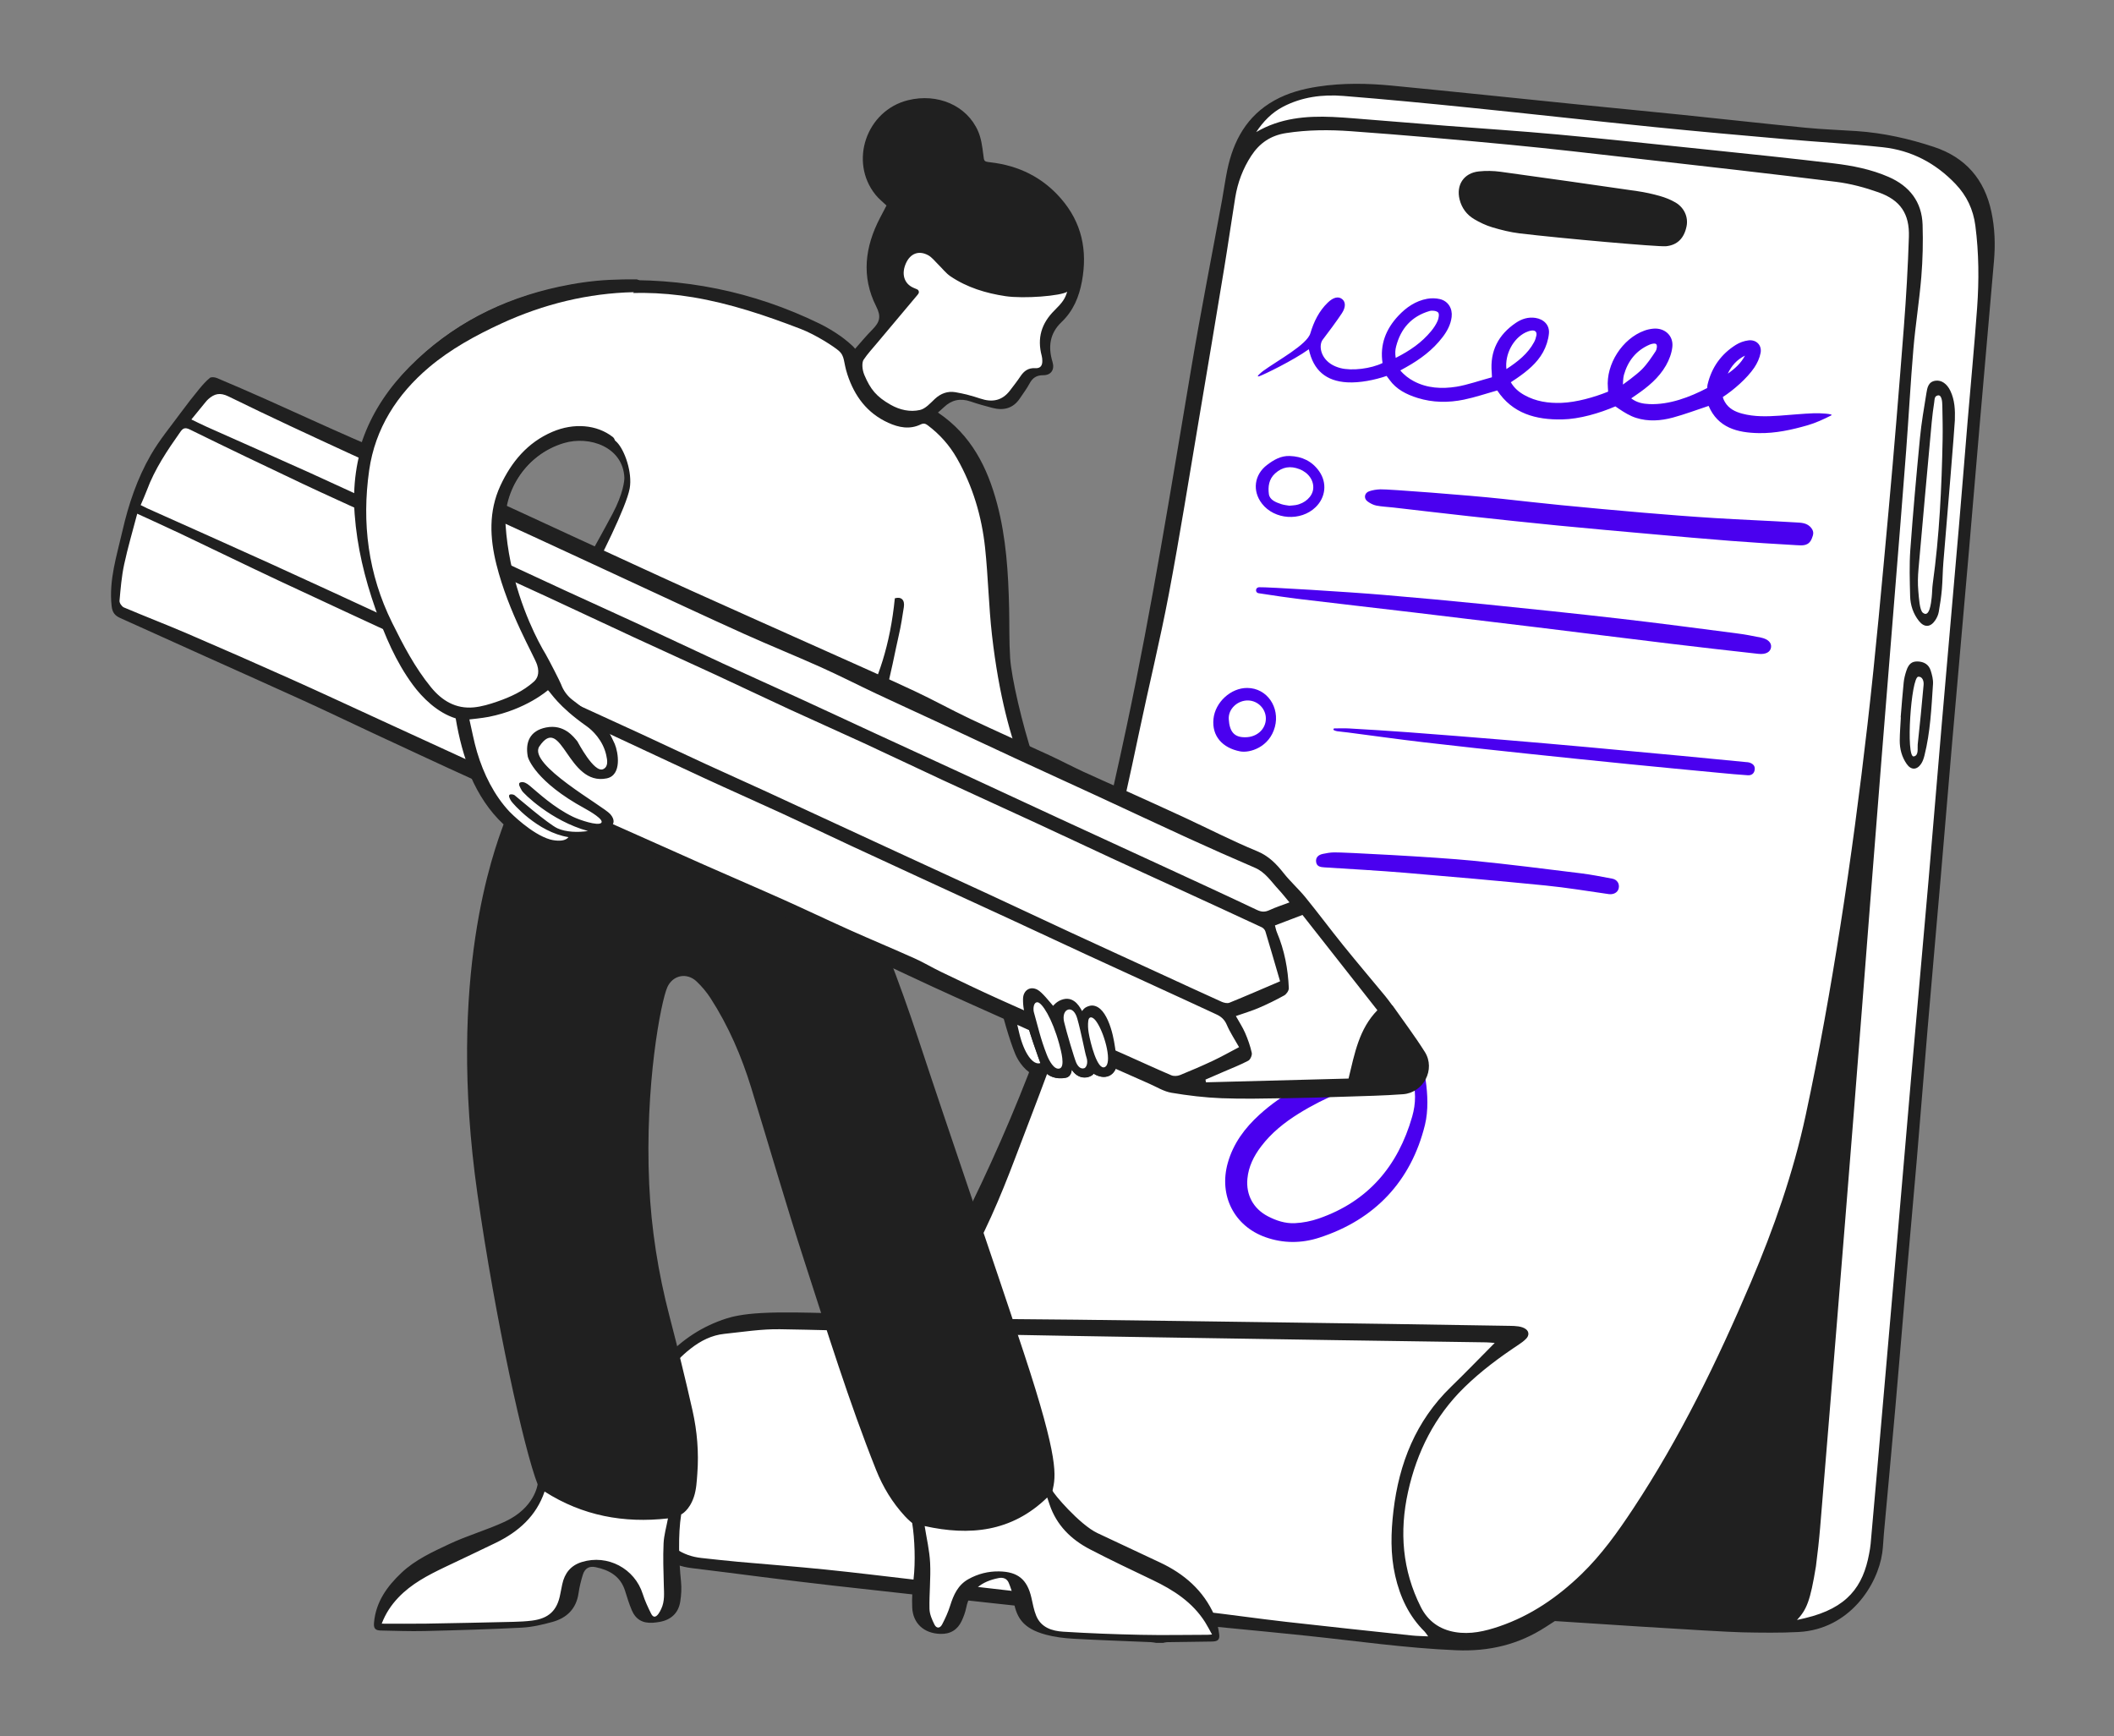
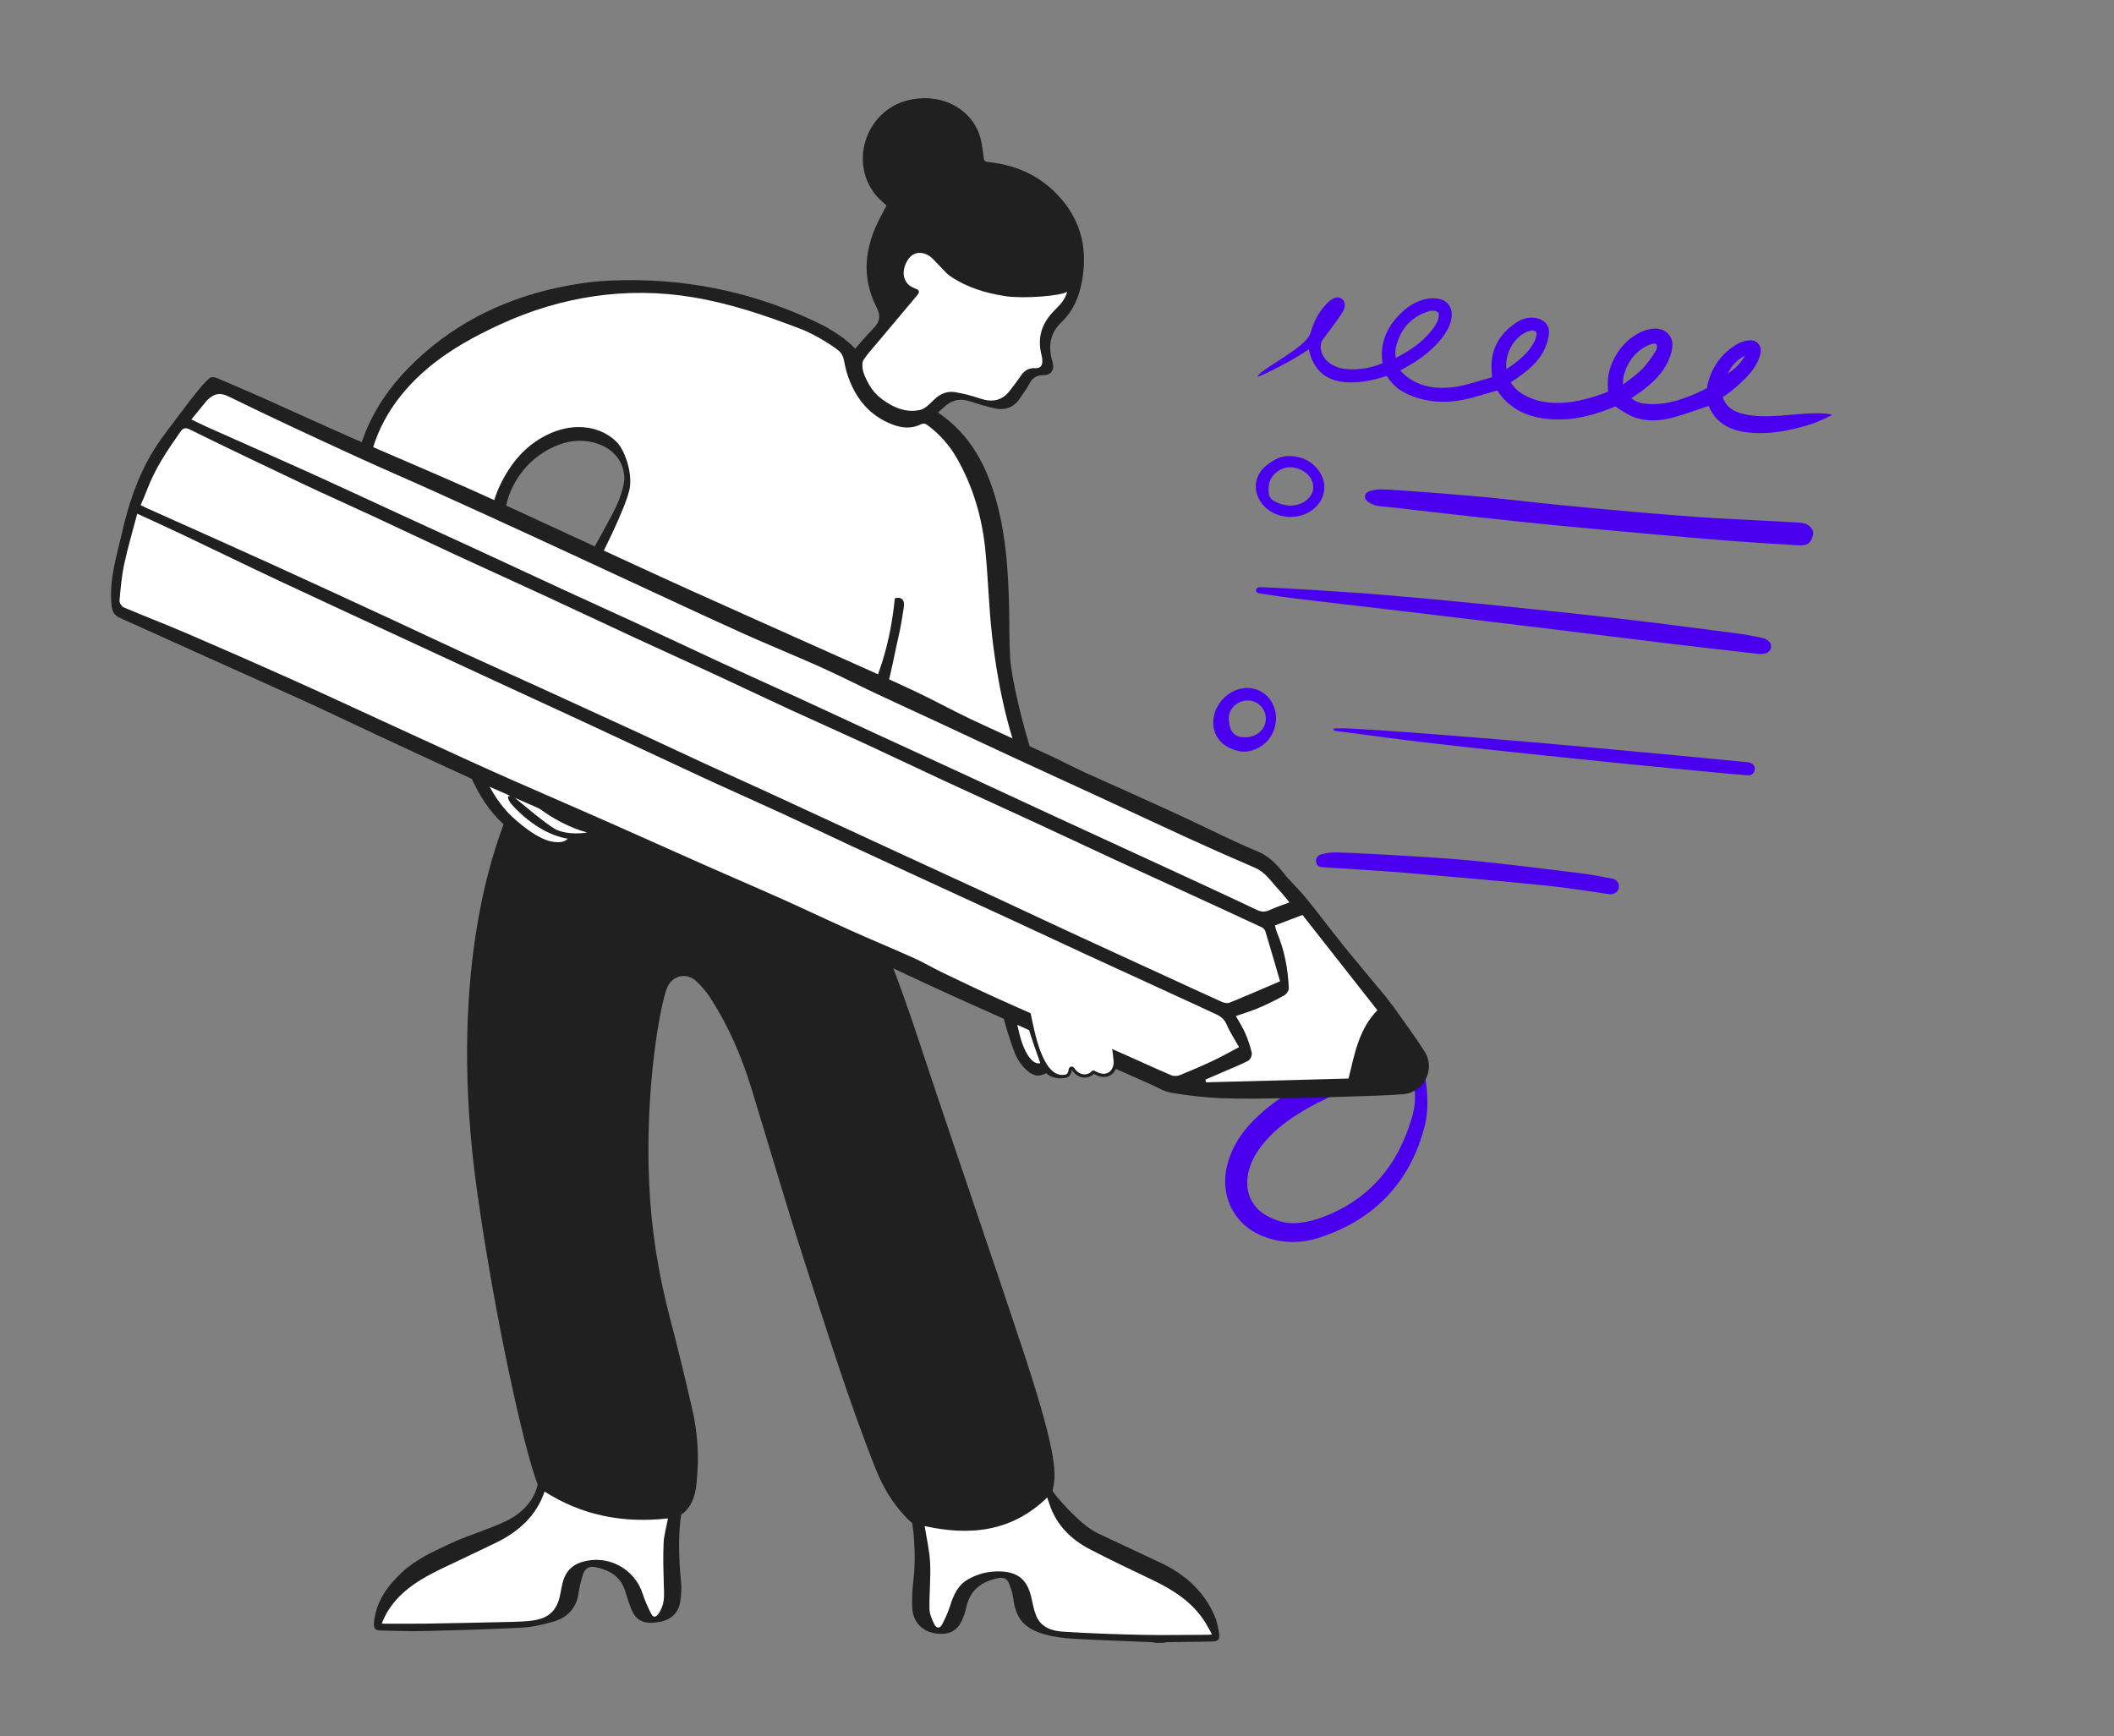
<svg xmlns="http://www.w3.org/2000/svg" width="3000" height="2464" viewBox="0 0 3000 2464" fill="none">
  <rect x="0" y="0" width="3000" height="2464" fill="#808080" stroke="none" />
  <g clip-path="url(#clip0_471_2196)">
    <path d="M1117 1867.96C1104.92 1867.96 1092.84 1868.2 1080.87 1868.85C1060.66 1869.96 1044.88 1872.39 1032.62 1876.31C1000.13 1886.68 971.593 1905.08 947.799 1930.97C924.264 1956.59 909.051 1984.41 902.585 2013.67C895.852 2044.13 895.102 2076.37 900.29 2112.26C904.197 2139.27 910.676 2160.14 920.682 2177.92C934.697 2202.83 954.715 2216.54 981.874 2219.83C1007.76 2222.97 1034.05 2226.33 1059.48 2229.58C1099.68 2234.71 1141.25 2240.01 1182.18 2244.6C1317.6 2259.77 1464.63 2275.8 1631.65 2293.62C1670.75 2297.79 1710.56 2301.63 1749.06 2305.35C1783.86 2308.71 1819.83 2312.18 1855.2 2315.89C1874.95 2317.95 1894.98 2320.28 1914.35 2322.53C1964.28 2328.33 2015.91 2334.32 2067.05 2336.43C2113.94 2338.36 2154.38 2327.8 2190.69 2304.16C2199.77 2298.25 2203.54 2295.9 2203.69 2295.8C2204.67 2295.2 2205.81 2294.91 2206.95 2294.99C2209.25 2295.14 2436.66 2310.27 2473.07 2310.99C2499.95 2311.53 2526.22 2311.89 2552.17 2310.52C2624.23 2306.71 2660.04 2242.54 2665.68 2202.98C2666.45 2197.51 2666.82 2192.05 2667.2 2186.26C2667.42 2183.01 2667.64 2179.65 2667.94 2176.32C2669.78 2156.04 2671.65 2135.77 2673.51 2115.5C2677.06 2076.91 2680.73 2037 2684.18 1997.74C2687.28 1962.54 2690.3 1926.75 2693.21 1892.13C2695.47 1865.4 2697.72 1838.67 2700.03 1811.95C2702.16 1787.3 2704.39 1762.25 2706.54 1738.02C2709.26 1707.42 2712.08 1675.77 2714.72 1644.64C2717.35 1613.61 2719.92 1582.05 2722.41 1551.53C2724.88 1521.14 2727.44 1489.71 2730.06 1458.81C2733.6 1417.09 2737.3 1374.68 2740.88 1333.67C2743.64 1302.12 2746.39 1270.57 2749.1 1239.01C2751.44 1211.7 2753.74 1184.39 2756.03 1157.09C2758.73 1124.89 2761.52 1091.61 2764.36 1058.88C2768.45 1011.71 2772.6 964.549 2776.75 917.387C2780.63 873.329 2784.51 829.27 2788.34 785.208C2791.09 753.53 2793.81 721.311 2796.44 690.155C2798.84 661.797 2801.24 633.44 2803.69 605.088C2807.52 560.795 2811.39 516.508 2815.26 472.22C2818.25 438.046 2821.24 403.874 2824.2 369.698C2826.32 345.36 2825.16 323.194 2820.68 301.933C2811.29 257.463 2785.12 227.803 2742.87 213.777C2704.93 201.182 2669.48 193.902 2634.5 191.523C2626.02 190.948 2617.37 190.469 2609.01 190.008C2593.6 189.157 2577.66 188.278 2561.99 186.737C2527.15 183.315 2491.78 179.54 2457.56 175.889C2434.31 173.408 2410.27 170.844 2386.62 168.413C2359.04 165.579 2330.97 162.821 2303.83 160.155C2282.28 158.037 2259.99 155.848 2238.07 153.633C2208.11 150.604 2178.16 147.529 2148.21 144.455C2091.44 138.627 2032.74 132.602 1974.99 127.004C1935.34 123.161 1902.41 123.573 1871.36 128.299C1846.95 132.016 1827.84 138.064 1811.21 147.333C1777.25 166.263 1756.22 197.504 1746.93 242.837C1745.27 250.918 1743.91 259.258 1742.6 267.323C1741.66 273.042 1740.7 278.954 1739.63 284.774C1734.9 310.531 1729.99 336.695 1725.23 361.996C1715.34 414.604 1705.11 469.002 1696.06 522.651C1692.03 546.576 1688.02 570.505 1684.01 594.434C1659.98 737.964 1635.14 886.381 1604.34 1031.26C1583 1131.63 1556.2 1250.33 1519.23 1369.71C1468.3 1534.19 1396.31 1699.15 1305.27 1860C1303.79 1862.62 1302.16 1865.16 1300.58 1867.61C1299.84 1868.77 1299.09 1869.94 1298.34 1871.14C1297.82 1871.96 1297.1 1872.63 1296.24 1873.08C1295.39 1873.54 1294.42 1873.75 1293.46 1873.71C1281.33 1873.21 1269.26 1872.65 1257.21 1872.1C1230.33 1870.86 1202.52 1869.57 1175.28 1868.99C1170.7 1868.89 1166.13 1868.78 1161.55 1868.67C1146.89 1868.32 1131.95 1867.96 1117 1867.96Z" fill="white" />
    <path d="M1293.69 1868.22C1296.05 1864.44 1298.43 1860.95 1300.5 1857.29C1388.6 1701.63 1460.99 1539.22 1513.99 1368.08C1548.42 1256.88 1574.8 1143.8 1598.97 1030.11C1634.79 861.612 1662.01 691.549 1690.65 521.735C1704.05 442.227 1719.68 363.094 1734.23 283.78C1736.8 269.786 1738.69 255.661 1741.55 241.732C1750.21 199.485 1769.53 164.28 1808.54 142.533C1827.85 131.765 1848.85 126.168 1870.54 122.866C1905.46 117.55 1940.56 118.145 1975.52 121.534C2063.26 130.038 2150.92 139.297 2238.63 148.165C2288.14 153.171 2337.68 157.86 2387.18 162.948C2445.64 168.956 2504.05 175.523 2562.53 181.269C2586.57 183.631 2610.76 184.4 2634.88 186.041C2672.46 188.596 2708.99 196.74 2744.6 208.562C2789.3 223.403 2816.28 254.471 2826.05 300.798C2830.91 323.822 2831.7 346.891 2829.68 370.174C2822.86 448.638 2815.94 527.092 2809.16 605.559C2803.97 665.594 2799.02 725.649 2793.81 785.682C2785.88 876.91 2777.75 968.12 2769.83 1059.35C2764.63 1119.38 2759.73 1179.44 2754.57 1239.48C2748.28 1312.75 2741.75 1385.99 2735.54 1459.27C2730.28 1521.2 2725.45 1583.17 2720.19 1645.11C2715.46 1700.89 2710.32 1756.64 2705.5 1812.42C2700.15 1874.35 2695.1 1936.3 2689.65 1998.22C2684.41 2057.76 2678.82 2117.28 2673.41 2176.81C2672.6 2185.79 2672.38 2194.84 2671.12 2203.75C2664.61 2249.41 2624.63 2312.19 2552.46 2316.01C2526.02 2317.4 2499.45 2317.01 2472.96 2316.49C2436 2315.75 2206.59 2300.47 2206.59 2300.47C2206.59 2300.47 2202.82 2302.81 2193.69 2308.76C2155.2 2333.83 2113.32 2343.83 2066.82 2341.92C1995.61 2338.98 1925.3 2328.76 1854.63 2321.35C1780.15 2313.54 1705.53 2307.02 1631.07 2299.08C1481.2 2283.09 1331.35 2266.84 1181.57 2250.06C1114.7 2242.57 1048.02 2233.4 981.214 2225.29C951.537 2221.68 930.3 2206.21 915.896 2180.61C904.082 2159.62 898.267 2136.64 894.854 2113.04C889.992 2079.42 889.9 2045.6 897.221 2012.48C904.417 1979.93 921.226 1951.77 943.756 1927.25C968.349 1900.49 997.449 1881.77 1030.95 1871.08C1039.51 1868.34 1054.24 1864.8 1080.57 1863.36C1112.14 1861.64 1143.8 1862.81 1175.4 1863.49C1214.68 1864.34 1253.94 1866.57 1293.69 1868.22ZM1327.98 1869.79C1337.22 1870.4 1344.17 1871.2 1351.12 1871.26C1409.88 1871.84 1468.63 1872.12 1527.38 1872.8C1617.9 1873.86 1708.42 1875.13 1798.94 1876.39C1913.62 1877.99 2028.31 1879.57 2142.99 1881.56C2150.21 1881.69 2159.74 1881.88 2165.49 1886.32C2170.02 1889.81 2169.99 1895.28 2166.04 1899.49C2162.84 1902.89 2158.93 1905.73 2155.02 1908.32C2127.68 1926.41 2101.43 1945.96 2077.99 1968.89C2036.06 2009.91 2010.76 2060.2 1998.18 2117.08C1985.69 2173.55 1990.01 2228.39 2016.3 2280.58C2026.34 2300.51 2042.85 2312.35 2064.82 2316.11C2086.49 2319.82 2107.31 2314.97 2127.58 2308.07C2172.37 2292.8 2210.42 2266.66 2244.23 2233.95C2272.71 2206.4 2295.54 2174.41 2317.3 2141.51C2384.26 2040.26 2437.02 1931.74 2484.48 1820.24C2517.27 1743.2 2544.85 1664.44 2562.42 1582.84C2581.58 1493.86 2597.52 1404.09 2611.65 1314.16C2626.6 1219.06 2639.2 1123.53 2650.21 1027.88C2661.82 927.049 2670.83 825.908 2680.08 724.82C2688.03 637.892 2695.07 550.878 2701.81 463.846C2705.1 421.291 2707.59 378.636 2708.93 335.979C2709.95 303.344 2696.79 283.962 2666.03 273.016C2646.53 266.074 2626.03 260.578 2605.53 258.027C2511.49 246.325 2417.3 235.761 2323.13 225.05C2262.86 218.195 2202.6 211.122 2142.22 205.361C2067.27 198.209 1992.25 191.632 1917.15 186.203C1886.53 183.99 1855.7 184.096 1824.98 188.868C1803.12 192.265 1787.38 203.134 1775.62 221.156C1763.76 239.315 1756.35 259.197 1752.9 280.492C1747.51 313.705 1742.8 347.028 1737.33 380.228C1725.52 451.836 1713.56 523.418 1701.43 594.973C1687.42 677.746 1674.29 760.693 1658.68 843.165C1646.24 908.834 1630.24 973.818 1616.53 1039.25C1591.04 1160.93 1562.87 1281.92 1527.46 1401.15C1503 1483.54 1471.01 1563.18 1440.65 1643.42C1419.65 1698.92 1396.59 1753.48 1366.41 1804.74C1354.16 1825.54 1341.86 1846.31 1327.98 1869.79ZM2121.17 1905.78C2116.5 1905.45 2112.81 1905.01 2109.11 1904.96C2038.03 1903.9 1966.94 1902.97 1895.86 1901.83C1729.52 1899.18 1563.18 1896.77 1396.86 1893.57C1300.2 1891.71 1203.57 1887.9 1106.91 1886.35C1080.55 1885.92 1054.09 1890.17 1027.74 1892.93C1009.84 1894.81 994.272 1902.8 980.167 1913.79C953.978 1934.21 936.033 1960.43 925.286 1991.74C915.001 2021.69 910.989 2052.71 911.775 2084.15C912.53 2114.32 918.799 2143.44 934.267 2169.96C948.061 2193.61 967.94 2208.06 995.53 2210.99C1012.95 2212.85 1030.37 2214.84 1047.82 2216.42C1088.86 2220.12 1129.96 2223.15 1170.95 2227.33C1214.77 2231.79 1258.49 2237.25 1302.26 2242.28C1354.03 2248.23 1405.8 2254.19 1457.57 2260.12C1522.52 2267.55 1587.45 2275.1 1652.42 2282.3C1670.29 2284.28 1688.34 2284.63 1706.18 2286.73C1745.7 2291.36 1785.09 2297.01 1824.62 2301.53C1884.37 2308.35 1944.19 2314.6 2003.99 2320.99C2010.73 2321.71 2017.54 2321.74 2026.73 2322.21C2023.84 2318.29 2022.97 2316.7 2021.74 2315.49C1999.38 2293.46 1986.77 2266.24 1979.92 2236.09C1973 2205.63 1973.83 2174.87 1977.45 2144.09C1985.39 2076.58 2009.25 2016.53 2058.92 1968.32C2079.58 1948.26 2099.57 1927.52 2121.17 1905.78ZM2550.12 2298.94C2550.12 2298.94 2560.42 2296.6 2561.7 2296.3C2622.08 2282.04 2643.95 2250.99 2652.47 2205.12C2653.34 2200.46 2654.21 2195.77 2654.63 2191.06C2657.79 2156.09 2660.84 2121.12 2663.89 2086.15C2673.21 1979.33 2682.54 1872.51 2691.79 1765.68C2698.67 1686.27 2705.33 1606.83 2712.26 1527.42C2720.39 1434.31 2728.82 1341.22 2736.9 1248.1C2743.3 1174.36 2749.29 1100.59 2755.63 1026.84C2763.6 934.188 2771.82 841.555 2779.78 748.899C2784.12 698.316 2788.09 647.701 2792.32 597.107C2796.8 543.681 2801.9 490.301 2805.76 436.831C2808.56 397.985 2808.29 359.113 2803.26 320.307C2800.27 297.219 2791 277.746 2775.1 261.063C2746.84 231.418 2712.35 213.314 2671.86 208.952C2625.71 203.978 2579.29 201.5 2533.03 197.442C2471.19 192.019 2409.34 186.565 2347.58 180.319C2260.36 171.496 2173.23 161.661 2086.01 152.784C2026.19 146.694 1966.32 140.92 1906.37 136.145C1876.81 133.789 1847.66 137.463 1820.72 151.51C1804.67 159.876 1792.66 172.48 1782.67 187.45C1816.58 167.53 1853.42 164.304 1891.21 165.97C1901.15 166.409 1911.08 167.142 1921 167.931C1964.94 171.428 2008.86 175.07 2052.8 178.517C2105.25 182.632 2157.76 185.949 2210.14 190.794C2280.92 197.342 2351.61 204.874 2422.32 212.252C2482.17 218.497 2542.04 224.627 2601.79 231.803C2628.58 235.02 2655.24 240.17 2680.24 251.112C2709.75 264.03 2727.36 286.302 2728.38 318.98C2729.14 343.563 2728.58 368.316 2726.57 392.827C2723.78 426.846 2718.27 460.639 2715.37 494.651C2711.26 542.862 2708.72 591.204 2705.05 639.456C2699.95 706.638 2694.46 773.792 2689.08 840.953C2682.79 919.462 2676.4 997.963 2670.13 1076.47C2664.86 1142.69 2659.64 1208.91 2654.47 1275.14C2646.52 1376.84 2638.72 1478.56 2630.66 1580.26C2622.8 1679.59 2614.74 1778.9 2606.69 1878.21C2598.86 1974.69 2591.01 2071.16 2582.99 2167.62C2581.46 2186.06 2579.38 2204.46 2577.01 2222.81C2568.95 2272.21 2563.86 2284.17 2550.12 2298.94ZM2364.17 349.446C2380.44 347.881 2390.01 337.942 2393.42 321.145C2396.04 308.244 2390.27 294.746 2377.67 287.336C2370.82 283.309 2363.16 280.302 2355.49 278.125C2345.05 275.159 2334.34 272.822 2323.59 271.261C2258.94 261.876 2194.27 252.625 2129.55 243.774C2119.32 242.375 2108.66 242.156 2098.41 243.278C2077.27 245.591 2066.21 262.486 2071.33 283.113C2074.34 295.21 2081.44 304.722 2091.96 310.957C2100.02 315.742 2108.75 319.892 2117.71 322.568C2130.37 326.352 2143.38 329.612 2156.47 331.186C2214.73 338.193 2353.4 350.482 2364.17 349.446ZM2757.88 797.794C2756.79 810.545 2756.86 823.396 2755.75 836.144C2754.8 846.975 2753.21 857.778 2751.29 868.484C2750.56 872.561 2748.7 876.711 2746.38 880.177C2739.57 890.361 2730.86 890.842 2723.23 881.287C2714.99 870.954 2710.98 858.633 2710.68 845.622C2710.17 823.829 2709.4 801.922 2710.96 780.226C2714.78 727.242 2719.54 674.317 2724.64 621.437C2726.68 600.217 2730.37 579.141 2733.76 558.075C2735.03 550.184 2736.45 541.555 2746.93 540.248C2755.17 539.22 2762.9 544.506 2767.76 554.599C2774.13 567.835 2774.63 582.089 2774.16 596.377C2773.87 605.381 2762.88 739.665 2757.88 797.794ZM2728.71 869.55C2738.18 877.298 2740.45 855.55 2741.27 847.969C2741.99 841.374 2741.91 834.68 2742.82 828.117C2752.23 760.333 2755.48 692.127 2756.78 623.798C2757.09 607.677 2756.66 591.541 2756.38 575.413C2756.28 569.824 2755.57 557.605 2747.91 561.973C2745.15 563.547 2745.33 567.847 2744.87 570.886C2743.45 580.261 2742.18 589.674 2741.32 599.114C2734.97 668.542 2728.63 737.974 2722.57 807.428C2721.66 817.788 2721.34 828.352 2722.3 838.676C2723.2 848.312 2723.99 865.694 2728.71 869.55ZM2697.26 1018.01C2698.65 1001.52 2699.84 985.013 2701.54 968.554C2702.11 962.958 2703.54 957.358 2705.3 951.996C2708.52 942.179 2713.15 938.476 2721.28 938.693C2730.14 938.928 2737.07 942.862 2739.82 951.455C2741.81 957.669 2743.57 964.477 2743.14 970.865C2740.87 1004.82 2739.37 1038.91 2731.03 1072.13C2730 1076.2 2728.62 1080.44 2726.33 1083.87C2720.25 1092.96 2712.01 1093.1 2705.79 1084.16C2698.85 1074.17 2695.83 1062.69 2695.94 1050.62C2696.04 1039.76 2696.95 1028.9 2697.5 1018.04L2697.26 1018.01ZM2715.77 1073.48C2723.27 1072.24 2720.88 1061.62 2721.42 1056.71C2724.52 1028.5 2727.25 1000.25 2729.8 971.978C2730.29 966.567 2728.22 960.007 2722.28 960.302C2711.96 960.815 2704.32 1075.38 2715.77 1073.48Z" fill="#202020" />
  </g>
  <g clip-path="url(#clip1_471_2196)">
    <path d="M2565.1 603.539C2542.64 609.999 2519.75 615.013 2496.18 614.643C2465.35 614.16 2437.9 606.956 2424.72 576.03C2407.56 581.71 2391.04 587.971 2374.08 592.568C2356.84 597.241 2338.93 598.502 2321.65 592.969C2313.09 590.232 2305.04 585.292 2297.52 580.224C2293.84 577.744 2292.39 576.699 2292.39 576.699C2269.86 586.362 2241.67 594.721 2217.03 595.216C2179.51 595.97 2146.35 586.862 2124.72 554.097C2108.67 558.605 2093.27 563.889 2077.46 567.142C2055.5 571.657 2033.33 571.493 2011.65 564.72C1995.97 559.821 1981.57 552.635 1971.86 539.018C1969.19 535.281 1967.72 533.5 1967.72 533.5C1951.09 539.265 1929.56 543.574 1911.86 542.586C1881.9 540.915 1863.81 525.655 1857.36 495.636C1835.5 511.384 1792.99 532.009 1786.97 533.928C1780.95 535.847 1790.43 527.992 1792.42 526.534C1812.36 511.906 1855.11 489.084 1859.6 472.79C1864.52 456.421 1871.78 441.524 1884.16 429.529C1892.2 421.733 1899.44 420.157 1904.79 424.565C1909.56 428.487 1910.05 435.748 1904.23 444.644C1898.06 454.08 1884.04 473.075 1877.13 481.992C1871.68 489.018 1872.93 506.16 1888.59 516.5C1892.64 519.174 1897.42 521.105 1902.14 522.339C1918.47 526.613 1945.71 523.221 1961.98 515.173C1958.01 489.162 1966.68 466.976 1984.46 448.067C1995.67 436.134 2008.9 427.042 2025.26 424.033C2031.1 422.959 2037.6 423.073 2043.37 424.453C2055.1 427.26 2061.47 437.743 2060.04 449.764C2058.73 460.696 2053.67 469.974 2047.14 478.522C2033.26 496.694 2015.32 509.978 1995.58 521.031C1993.15 522.387 1991.76 523.153 1987.22 525.675C1992.4 532.033 1999.35 537.249 2006.14 540.872C2025.26 551.071 2046.18 552.098 2066.9 548.787C2082.13 546.353 2102.15 539.412 2117.14 535.425C2117.14 535.425 2117.35 533.257 2116.93 528.643C2114.19 498.248 2126.36 474.85 2151.35 458.042C2159.53 452.538 2168.76 449.612 2178.87 451.131C2190.83 452.926 2199.3 461.365 2198.1 473.376C2197.2 482.439 2194.13 491.891 2189.7 499.868C2181.06 515.414 2167.33 526.531 2152.86 536.564C2150.15 538.437 2147.39 540.219 2144.03 542.455C2148.7 550.623 2155.4 556.275 2163.24 560.656C2179.63 569.821 2197.53 572.392 2215.93 571.714C2237.12 570.932 2262.42 563.753 2282.06 555.811C2282.06 555.811 2282.14 554.557 2281.76 550.078C2278.89 516.838 2302.37 480.419 2333.7 469.153C2337.65 467.732 2341.9 466.816 2346.08 466.419C2362.2 464.886 2374.97 476.201 2373.26 492.256C2372.3 501.309 2368.74 510.662 2364.19 518.638C2354.04 536.419 2338.42 549.211 2321.7 560.622C2319.61 562.052 2317.53 563.508 2314.87 565.345C2322.86 571.426 2331.57 573.068 2340.44 573.445C2368.92 574.653 2398.11 563.595 2422.82 550.609C2422.82 550.609 2422.69 547.901 2423.3 545.401C2429.12 521.203 2442.57 502.42 2463.51 489.317C2468.73 486.048 2475.14 483.783 2481.25 483.028C2492.33 481.659 2500.52 489.841 2498.48 500.784C2497.1 508.163 2493.63 515.634 2489.39 521.894C2479.18 536.931 2460.07 553.622 2444.92 563.39C2444.92 563.39 2445.04 565.742 2447.81 570.484C2453.35 579.962 2462.37 584.355 2472.41 587.021C2489.78 591.632 2507.49 591.108 2525.19 589.901C2541.66 588.778 2558.11 587.023 2574.6 586.449C2582.58 586.171 2603.08 587.314 2598.68 589.541C2587.87 595.009 2576.68 600.207 2565.11 603.537L2565.1 603.539ZM1980.65 507.896C2001.41 497.353 2017.36 486.247 2030.84 470.026C2034.57 465.532 2037.95 460.471 2040.23 455.129C2041.74 451.577 2042.75 445.315 2040.85 443.42C2038.43 441.001 2032.42 440.299 2028.69 441.388C2003.18 448.845 1987.68 466.293 1981.19 491.846C1980.01 496.502 1979.64 501.122 1980.65 507.896ZM2303.12 545.743C2303.12 545.743 2322.15 532.211 2330.21 524.007C2337.68 516.401 2343.68 507.246 2349.62 498.298C2351.21 495.9 2352.12 490.182 2350.41 488.445C2348.7 486.707 2343.69 487.913 2340.95 489.096C2321.72 497.389 2310.07 512.383 2304.45 532.279C2303.26 536.489 2303.12 545.744 2303.12 545.744L2303.12 545.743ZM2137.76 523.765C2153.96 513.139 2168.15 502.058 2177.06 485.525C2178.6 482.664 2179.67 479.415 2180.29 476.213C2181.29 471.035 2178.59 468.442 2173.52 469.085C2170.55 469.464 2167.54 470.528 2164.82 471.859C2147.33 480.435 2135.38 502.796 2137.76 523.765ZM2451.92 530.267C2461.85 523.349 2470.67 515.454 2476.31 504.675C2465 510.246 2457.14 519.051 2451.92 530.267ZM2016.6 1501.39C1998.65 1462.13 1852.02 1482.74 1817.23 1494.89C1768.74 1511.83 1799.27 1523.14 1846.9 1508.86C1890.5 1495.78 1943 1491.85 1972.41 1498.58C1947.07 1503.63 1915.9 1512.29 1899.96 1517.89C1858.73 1532.37 1820.08 1552.08 1787.36 1581.83C1766.57 1600.74 1750.15 1622.7 1742.39 1650.24C1729.33 1696.55 1751.36 1739.98 1795.97 1755.77C1821.14 1764.68 1846.88 1764.56 1871.88 1756.51C1951.2 1730.97 2002.54 1676.02 2022.16 1596.38C2032.29 1555.22 2016.9 1502 2016.6 1501.39H2016.6ZM2004.01 1584.73C1983.88 1654.89 1941.42 1705 1871.46 1729.23C1860.7 1732.95 1849.1 1735.3 1837.61 1735.84C1823.94 1736.49 1811.09 1732.27 1799.1 1725.99C1778.68 1715.3 1768.05 1695.77 1770.19 1672.79C1771.8 1655.51 1779.27 1640.65 1789.55 1627.05C1804.15 1607.73 1822.74 1592.9 1843.12 1580.24C1880.92 1556.76 1921.86 1540.65 1964.63 1529C1974.17 1526.4 1984.63 1523.46 1993.58 1521.34C1999.36 1519.98 2001.57 1523.08 2003.32 1528.16C2009.81 1546.98 2009.36 1566.08 2004.01 1584.73ZM2131.47 707.88C2159.35 710.885 2187.2 714.118 2215.1 716.841C2254.05 720.639 2293.03 724.266 2332.02 727.571C2365.86 730.439 2399.73 733.118 2433.62 735.226C2471.53 737.584 2509.49 738.991 2547.4 741.315C2555.78 741.829 2564.99 741.534 2570.93 750.012C2574.43 755.012 2573.33 758.92 2571.15 764.289C2566.71 775.222 2557.84 774.144 2549.47 773.674C2518.16 771.914 2486.86 769.931 2455.59 767.514C2419.38 764.716 2383.2 761.468 2347.03 758.246C2301.7 754.207 2256.36 750.226 2211.06 745.796C2168.82 741.665 2126.63 737.112 2084.44 732.496C2048.6 728.574 2012.81 724.282 1977 720.187C1969.04 719.278 1960.98 719.022 1953.16 717.472C1948.77 716.603 1944.38 714.259 1940.71 711.587C1934.97 707.401 1936.13 699.566 1942.94 697.196C1947.96 695.445 1953.49 694.648 1958.84 694.426C1968.97 694.006 2084.14 702.778 2131.47 707.881V707.88ZM1963.24 844.213C2011.18 848.304 2059.11 852.638 2106.98 857.486C2171.28 863.998 2235.57 870.704 2299.77 878.082C2354.37 884.356 2408.85 891.605 2463.36 898.644C2475.27 900.182 2487.14 902.333 2498.9 904.793C2509.12 906.929 2514.13 912.177 2513.32 918.515C2512.46 925.263 2505.99 929.066 2495.22 927.876C2453.73 923.289 2412.25 918.562 2370.8 913.556C2307.34 905.89 2243.93 897.888 2180.48 890.144C2122.89 883.11 2065.29 876.169 2007.68 869.32C1953.83 862.922 1899.94 856.831 1846.1 850.351C1825.99 847.93 1805.94 844.919 1785.92 841.824L1785.84 841.812C1781.56 841.076 1781.27 834.846 1785.44 833.595C1785.86 833.464 1786.3 833.385 1786.74 833.362C1797.1 832.889 1914.82 840.081 1963.23 844.212L1963.24 844.213ZM2089.42 1221.38C2140.81 1226.43 2192.06 1233.03 2243.32 1239.32C2258.28 1241.16 2273.1 1244.14 2287.92 1246.92C2294.9 1248.23 2298.49 1254 2297.14 1260.5C2295.88 1266.6 2289.77 1269.81 2282.91 1268.83C2253.05 1264.57 2223.25 1259.6 2193.25 1256.62C2126.83 1250.01 2060.32 1244.15 1993.8 1238.58C1955.71 1235.4 1917.54 1233.36 1879.4 1230.9C1873.88 1230.54 1868.58 1229.74 1867.71 1223.15C1866.84 1216.48 1871.28 1213.12 1877.05 1211.83C1882.32 1210.65 1887.74 1209.78 1893.12 1209.64C1905.38 1209.32 2036.37 1216.17 2089.42 1221.38ZM1892.27 1034.77C1892.34 1034.47 1892.5 1034.2 1892.73 1034.01C1892.97 1033.81 1893.27 1033.71 1893.57 1033.71C1900.59 1033.67 1907.63 1033.36 1914.63 1033.77C1942.41 1035.4 1970.19 1037.05 1997.94 1039.13C2043.34 1042.53 2088.72 1046.16 2134.09 1049.92C2174.05 1053.23 2214 1056.75 2253.93 1060.36C2298.33 1064.37 2342.7 1068.54 2387.08 1072.73C2417.37 1075.58 2447.64 1078.57 2477.91 1081.51C2479.32 1081.65 2480.78 1081.64 2482.12 1082.04C2487.06 1083.52 2490.78 1086.28 2490.14 1092.07C2489.52 1097.73 2485.64 1100.53 2480.34 1100.19C2467.17 1099.35 2454.02 1098.1 2440.89 1096.85C2398.39 1092.81 2355.89 1088.81 2313.42 1084.57C2264.61 1079.69 2215.81 1074.69 2167.03 1069.51C2118.01 1064.3 2068.99 1059.08 2020.04 1053.34C1984.25 1049.15 1948.56 1044.11 1912.82 1039.47C1907.7 1038.81 1902.54 1038.42 1897.42 1037.68C1895.94 1037.47 1894.52 1036.85 1893.1 1036.3C1892.8 1036.19 1892.56 1035.98 1892.41 1035.7C1892.26 1035.42 1892.21 1035.1 1892.27 1034.79L1892.27 1034.77V1034.77ZM1769.93 976.289C1798.33 976.436 1816.56 1004.1 1809.2 1031.6C1801.51 1060.35 1773.7 1068.98 1759.84 1066.29C1734.96 1061.47 1719.51 1044.74 1722.06 1020.14C1724.51 996.481 1746.69 976.168 1769.93 976.289ZM1766.98 1046.25C1783.37 1046.38 1796.14 1035.04 1796.4 1020.13C1796.63 1006.09 1785.23 994.319 1771.12 994.034C1756.35 993.734 1742.86 1005.99 1743.74 1020.5C1744.83 1038.36 1751.5 1046.44 1766.98 1046.25ZM1830.44 647.121C1847.69 647.727 1861.95 654.459 1872.02 668.759C1883.56 685.138 1881.35 705.803 1867.02 719.722C1845.99 740.158 1808.62 737.69 1790.84 714.69C1776.82 696.55 1779.94 673.522 1798.18 659.741C1807.76 652.502 1817.79 646.577 1830.44 647.121ZM1829.71 717.657C1833.56 717.288 1836.17 717.202 1838.71 716.765C1851.82 714.516 1862.39 704.761 1863.56 693.94C1864.84 682.252 1857.15 670.88 1844.14 665.807C1831.45 660.862 1819.97 662.349 1809.48 671.89C1800.48 680.078 1799.32 690.932 1800.68 701.173C1801.79 709.503 1810.76 712.974 1818.48 715.484C1822.46 716.776 1826.75 717.109 1829.71 717.657Z" fill="#4A00EF" />
  </g>
  <g clip-path="url(#clip2_471_2196)">
    <path d="M1725.89 2319.51C1724.83 2312.1 1723.14 2302.5 1719.45 2294.12C1705.36 2262.09 1680.69 2238.2 1644.04 2221.08C1629.62 2214.33 1614.97 2207.44 1600.81 2200.77C1585.78 2193.68 1570.74 2186.61 1555.68 2179.57C1540.65 2172.55 1522.36 2154.87 1512.79 2144.96C1506.84 2138.79 1501.08 2132.35 1496.56 2126.82C1489.23 2117.85 1489.11 2116.31 1489.52 2114.37L1489.71 2113.51C1493.89 2093.97 1498.63 2071.82 1448.9 1921.31C1425.56 1850.68 1399.84 1774.82 1374.97 1701.45C1349.31 1625.75 1322.77 1547.47 1298.74 1474.62C1245.63 1313.62 1176.91 1163.94 1146.06 1125.16C1145.4 1124.34 1145.08 1123.3 1145.14 1122.25C1145.2 1121.2 1145.65 1120.2 1146.4 1119.46C1146.91 1118.96 1197.21 1069.11 1213.95 1044.67C1221.4 1033.78 1236.79 1010.06 1236.95 1009.82C1237.44 1009.06 1238.17 1008.47 1239.02 1008.15C1239.87 1007.83 1240.8 1007.78 1241.68 1008.03C1242.56 1008.27 1243.33 1008.78 1243.9 1009.5C1244.46 1010.21 1244.78 1011.09 1244.81 1012C1244.83 1012.52 1246.9 1064.96 1267.49 1124.69C1298.3 1214.07 1329.91 1280.65 1361.44 1322.57C1372.44 1337.19 1389 1356.02 1405.47 1362.66C1406.51 1363.09 1407.27 1363.39 1408 1364.14C1408.56 1364.72 1408.95 1365.44 1409.12 1366.23C1409.31 1367.1 1428.22 1454.37 1444.82 1494.44C1449.43 1505.57 1459.96 1518.92 1470.39 1521.74C1473.84 1522.68 1479.12 1521.08 1480.78 1520.14C1481.32 1519.39 1482.08 1518.82 1482.96 1518.54C1483.75 1518.28 1484.59 1518.26 1485.39 1518.47C1486.19 1518.68 1486.91 1519.12 1487.46 1519.74C1490.44 1523.04 1498.96 1527.93 1511.99 1525.29C1515.36 1524.61 1516.42 1520.9 1516.72 1517.92L1516.75 1517.61C1516.86 1516.74 1517.23 1515.93 1517.82 1515.28C1518.41 1514.63 1519.18 1514.18 1520.03 1513.98C1520.88 1513.78 1521.78 1513.85 1522.59 1514.18C1523.4 1514.5 1524.09 1515.07 1524.57 1515.8C1529.6 1523.47 1535.44 1524.97 1539.46 1524.94C1544.35 1524.86 1547.82 1522.52 1548.39 1521.6C1549.61 1519.59 1552.26 1518.91 1554.28 1520.13C1561.68 1524.63 1568.59 1525.36 1573.73 1522.18C1578.58 1519.19 1581.36 1512.88 1580.8 1506.12C1579.85 1494.57 1578.03 1482.4 1575.38 1469.94C1569.73 1443.42 1559.91 1436.95 1559.81 1436.89C1558.65 1436.22 1557.94 1435.1 1557.77 1433.77L1557.34 1430.4C1554.81 1410.62 1552.81 1394.99 1545.89 1371.69C1545.21 1369.41 1542.63 1362.69 1540.14 1356.19C1537.45 1349.16 1534.91 1342.53 1534.14 1339.91C1533.97 1339.37 1533.92 1338.8 1533.98 1338.23C1534.05 1337.67 1534.22 1337.12 1534.5 1336.62C1534.59 1336.46 1543.49 1320.24 1543.37 1306.11C1543.21 1287.74 1539.68 1268.09 1532.55 1246.02C1525.92 1225.47 1512.48 1195.19 1498.24 1163.13C1484.19 1131.47 1469.65 1098.74 1462 1075.63C1446.42 1028.56 1431.11 962.457 1429.24 934.176C1428.22 918.735 1428.14 903.037 1428.05 887.857C1428.01 879.736 1427.97 871.339 1427.78 863.107C1426.69 815.629 1423.89 764.953 1410.87 716.036C1394.81 655.658 1369.46 616.485 1328.67 589.017C1328.13 588.654 1327.68 588.172 1327.35 587.608C1327.03 587.045 1326.83 586.414 1326.79 585.765C1326.74 585.116 1326.85 584.465 1327.09 583.862C1327.34 583.26 1327.72 582.721 1328.2 582.287C1329.23 581.365 1330.22 580.5 1331.17 579.667C1333.05 578.016 1334.82 576.456 1336.46 574.876C1348.5 563.31 1362.69 560.218 1378.66 565.687C1387.4 568.681 1396.92 571.471 1409.52 574.737C1424.72 578.679 1435.97 574.755 1443.92 562.75C1445.31 560.636 1446.77 558.536 1448.18 556.502C1451.5 551.725 1454.63 547.214 1457.19 542.367C1462.37 532.567 1469.52 528.187 1480.36 528.187H1480.63C1483.28 528.187 1486.81 527.62 1488.8 524.953C1490.54 522.625 1490.8 519.055 1489.54 514.901C1482.01 490.018 1486.57 470.08 1503.5 453.947C1517.93 440.186 1526.73 422.571 1531.16 398.508C1539.44 353.611 1529.98 316.301 1502.24 284.446C1477.51 256.045 1444.94 239.282 1405.43 234.628C1394.69 233.362 1392.67 232.286 1391.37 221.64C1391.29 220.983 1391.21 220.271 1391.11 219.502C1389.71 208.675 1388.27 197.481 1384.08 187.895C1369.02 153.418 1330.17 136.342 1289.59 146.36C1263.07 152.911 1241.93 172.597 1233.03 199.017C1224.26 225.055 1229.06 253.021 1245.86 273.828C1248.76 277.418 1252.4 280.704 1255.91 283.879C1257.6 285.404 1259.34 286.979 1261 288.588C1261.67 289.229 1262.11 290.068 1262.25 290.98C1262.4 291.891 1262.25 292.825 1261.82 293.643L1258.72 299.55C1256.59 303.61 1254.58 307.442 1252.58 311.277C1229.74 355.096 1227.99 394.895 1247.25 432.951C1254.99 448.254 1253.43 458.071 1241.27 470.465C1234.12 477.745 1228.28 484.495 1222.63 491.023C1220.66 493.299 1218.69 495.565 1216.7 497.821C1216.27 498.311 1215.73 498.695 1215.13 498.944C1214.52 499.193 1213.87 499.301 1213.22 499.258C1212.57 499.216 1211.93 499.025 1211.37 498.7C1210.8 498.375 1210.31 497.924 1209.95 497.383C1207.71 494.068 1197.12 485.294 1191.07 480.997C1181.51 474.206 1170.91 467.867 1161.22 463.144C1068.48 417.98 968.585 397.603 864.304 402.553C841.817 403.623 817.766 406.888 792.819 412.257C709.779 430.133 639.439 467.759 583.752 524.09C525.95 582.566 499.601 652.246 505.441 731.191C508.577 773.587 518.157 817.101 534.726 864.221C546.536 897.805 562.031 936.774 587.398 971.151C597.368 984.664 618.272 1008.63 646.255 1017.31C647.01 1017.55 647.685 1017.99 648.206 1018.58C648.726 1019.18 649.071 1019.91 649.203 1020.69C660.167 1085.68 683.16 1134.83 717.545 1166.77C718.16 1167.34 718.593 1168.08 718.79 1168.89C718.987 1169.71 718.94 1170.56 718.655 1171.35L717.836 1173.61C652.421 1353.47 662.12 1555.72 681.776 1693.72C706.661 1868.43 747.262 2054.85 766.938 2104.82C767.194 2105.47 767.287 2106.17 767.208 2106.86C767.043 2108.32 762.661 2142.76 718.182 2163.34C705.506 2169.21 692.208 2174.14 679.348 2178.91C666.056 2183.85 652.31 2188.95 639.393 2195.04L636.225 2196.53C613.983 2207 590.983 2217.82 572.807 2234.95C548.839 2257.53 537.189 2278.55 535.032 2303.09C534.696 2306.92 535.24 2308.16 535.595 2308.55C535.866 2308.86 536.888 2309.56 540.527 2309.63C545.665 2309.73 550.805 2309.86 555.944 2309.99C571.074 2310.37 586.72 2310.75 602.036 2310.38C653.413 2309.13 696.553 2307.83 740.095 2305.58C755.164 2304.8 770.146 2301.11 782.814 2297.6C802.863 2292.06 813.979 2279.85 816.796 2260.28C818.023 2251.76 820.117 2242.74 823.018 2233.48C826.51 2222.33 834.681 2217.47 846.024 2219.8C870.252 2224.79 885.002 2236.72 891.117 2256.27L891.735 2258.25C894.338 2266.58 897.03 2275.2 900.428 2283.25C905.243 2294.66 913.151 2299.41 926.069 2298.63C928.746 2298.47 931.629 2298.11 935.417 2297.44C949.985 2294.87 958.864 2286.21 961.094 2272.41C962.686 2262.55 963.048 2253.21 962.167 2244.67C960.392 2227.46 956.867 2183.62 962.46 2148.49C962.57 2147.8 962.848 2147.15 963.269 2146.59C963.691 2146.03 964.244 2145.58 964.879 2145.29C965.245 2145.11 974.873 2140.21 980.688 2122.8C983.664 2113.89 984.38 2103.9 985.074 2094.24L985.311 2090.99C987.48 2061.92 985.229 2032.25 978.62 2002.8C969.379 1961.63 958.696 1917.87 945.956 1869.03C929.597 1806.31 919.861 1743.04 917.022 1680.97C910.618 1540.99 933.339 1421.25 943.056 1399.36C947.3 1389.8 955.146 1383.23 964.583 1381.33C973.994 1379.43 983.748 1382.44 991.345 1389.59C999.137 1396.91 1006.25 1405.43 1011.92 1414.21C1036.07 1451.62 1055.12 1493.57 1070.15 1542.44C1078.97 1571.1 1087.74 1600.29 1096.23 1628.52C1112.16 1681.49 1128.64 1736.27 1146.01 1789.74C1151.05 1805.25 1156.05 1820.78 1161.06 1836.3C1187.47 1918.25 1214.79 2003 1247.23 2084.35C1257.12 2109.16 1270.23 2130.23 1287.3 2148.77C1292.14 2154.03 1297.08 2157.95 1297.13 2157.99C1297.96 2158.65 1298.52 2159.6 1298.7 2160.65C1302.53 2183.88 1303.41 2218.3 1300.74 2240.72C1298.92 2256.02 1298.28 2269.19 1298.8 2281C1299.68 2300.91 1313.29 2313.71 1334.33 2314.42C1346.99 2314.84 1355.69 2309.59 1360.91 2298.37C1363.82 2292.14 1365.86 2286.17 1366.99 2280.65C1372.1 2255.64 1388.18 2240.81 1416.16 2235.31C1425.3 2233.51 1432.37 2236.98 1435.56 2244.83C1438.35 2251.68 1441.06 2259.08 1442.03 2266.76C1445.2 2291.77 1453.03 2306.98 1485.28 2315.67C1496.16 2318.61 1508.67 2320.45 1523.53 2321.29C1548.58 2322.71 1574.09 2323.72 1598.76 2324.7C1610.26 2325.16 1621.76 2325.62 1633.27 2326.12C1635.27 2326.2 1637.17 2326.52 1639.01 2326.83C1639.68 2326.94 1640.35 2327.05 1641.02 2327.15H1650.23C1650.63 2327.07 1651.03 2326.98 1651.42 2326.89C1652.8 2326.57 1654.36 2326.2 1656.07 2326.17C1670.41 2325.93 1684.76 2325.74 1699.1 2325.55C1706.04 2325.45 1712.97 2325.36 1719.91 2325.26C1724.2 2325.2 1725.32 2324.42 1725.6 2324.09C1725.79 2323.87 1726.37 2322.88 1725.89 2319.51V2319.51ZM873.201 730.823C862.446 751.118 849.854 773.77 836.525 797.75C820.744 826.138 804.426 855.492 791.579 880.328C778.504 905.601 776.873 929.374 776.857 929.61C776.799 930.511 776.458 931.37 775.882 932.065C775.305 932.76 774.524 933.255 773.649 933.48C772.774 933.704 771.851 933.646 771.011 933.314C770.171 932.982 769.458 932.392 768.973 931.631C768.469 930.836 718.522 850.863 711.719 746.586C710.093 721.646 717.611 695.618 732.89 673.298C748.882 649.938 772.32 632.69 798.887 624.732C822.095 617.776 848.801 621.585 866.925 634.427C881.401 644.686 889.489 659.569 890.313 677.472C890.622 684.173 887.442 703.946 873.199 730.824L873.201 730.823Z" fill="white" />
    <path d="M1730.13 2318.91C1728.84 2309.92 1727 2300.65 1723.37 2292.4C1707.78 2256.97 1680.39 2233.34 1645.86 2217.2C1616.37 2203.43 1586.98 2189.47 1557.49 2175.7C1532.09 2163.84 1493.16 2117.82 1493.71 2115.26C1498.13 2094.52 1503.76 2073.7 1452.96 1919.97C1405.55 1776.51 1350.14 1616.77 1302.8 1473.29C1248.85 1309.74 1179.63 1160.49 1149.41 1122.5C1149.41 1122.5 1200.32 1072.15 1217.48 1047.08C1225.05 1036.03 1240.54 1012.15 1240.54 1012.15C1240.54 1012.15 1242.39 1064.98 1263.45 1126.09C1342.26 1354.75 1403.36 1365.5 1404.94 1367.13C1404.94 1367.13 1423.93 1455.18 1440.87 1496.08C1445.45 1507.13 1456.73 1522.48 1469.27 1525.87C1475.26 1527.49 1484.13 1524.04 1484.29 1522.6C1487.82 1526.52 1497.8 1532.52 1512.84 1529.48C1520.4 1527.95 1520.89 1519.01 1521 1518.14C1532.29 1535.38 1549.23 1528.54 1552.06 1523.79C1572.13 1535.97 1586.4 1521.98 1585.07 1505.77C1584.06 1493.45 1582.13 1481.13 1579.56 1469.06C1573.32 1439.71 1562.02 1433.23 1562.02 1433.23C1559.3 1412.07 1557.41 1395.45 1549.99 1370.47C1548.53 1365.58 1539.69 1343.59 1538.24 1338.7C1538.24 1338.7 1547.78 1321.55 1547.65 1306.08C1547.47 1285.21 1543.02 1264.52 1536.63 1244.71C1523.16 1202.99 1481.16 1119.9 1466.07 1074.29C1450.73 1027.95 1435.39 962.229 1433.51 933.896C1431.95 910.339 1432.6 886.64 1432.06 863.01C1430.91 813.135 1427.92 763.443 1415.01 714.938C1401.26 663.237 1378.35 617.314 1331.06 585.473C1334.19 582.676 1336.89 580.401 1339.43 577.958C1350.38 567.44 1362.83 564.78 1377.28 569.732C1387.52 573.24 1397.98 576.163 1408.46 578.877C1424.43 583.014 1437.95 579.528 1447.49 565.109C1452.04 558.226 1457.14 551.628 1460.98 544.366C1465.3 536.187 1471.03 532.42 1480.53 532.465C1491.69 532.517 1496.92 524.478 1493.64 513.665C1487.17 492.304 1489.56 473.151 1506.46 457.042C1522.98 441.293 1531.26 421.617 1535.38 399.285C1543.5 355.234 1535.24 315.815 1505.48 281.641C1479.11 251.36 1445.5 235.045 1405.94 230.383C1395.85 229.194 1396.67 229.201 1395.35 218.956C1393.93 207.87 1392.42 196.275 1388.01 186.185C1372.06 149.659 1330.58 131.835 1288.57 142.21C1229.49 156.803 1204.51 229.433 1242.54 276.513C1247.08 282.137 1252.92 286.715 1258.04 291.661C1254.7 298.027 1251.74 303.66 1248.79 309.304C1227.4 350.342 1222.06 392.629 1243.44 434.881C1250.61 449.045 1248.75 456.737 1238.22 467.472C1228.39 477.486 1220.86 486.659 1213.5 494.992C1210.58 490.661 1198.61 481.101 1193.56 477.515C1184.16 470.837 1173.41 464.324 1163.1 459.303C1068.72 413.337 968.811 393.306 864.108 398.284C839.931 399.434 815.608 402.981 791.926 408.078C710.869 425.527 639.353 461.769 580.717 521.085C523.182 579.283 495.083 649.146 501.174 731.505C504.582 777.579 515.375 822.088 530.689 865.637C544.122 903.835 559.744 940.879 583.955 973.687C597.492 992.033 618.88 1013.29 644.984 1021.4C654.13 1075.61 673.826 1132 714.632 1169.9C701.113 1207.23 633.477 1384.96 677.541 1694.32C703.057 1873.46 743.888 2057.96 762.957 2106.38C762.957 2106.38 759.192 2139.66 716.385 2159.46C690.76 2171.32 663.159 2179.11 637.567 2191.17C613.63 2202.46 589.405 2213.43 569.872 2231.84C549.35 2251.17 533.354 2273.33 530.77 2302.72C530.057 2310.84 532.378 2313.75 540.444 2313.91C561.007 2314.31 581.592 2315.15 602.14 2314.65C648.213 2313.53 694.297 2312.23 740.317 2309.85C754.981 2309.09 769.726 2305.66 783.956 2301.72C804.438 2296.06 817.841 2283.04 821.031 2260.89C822.302 2252.06 824.435 2243.27 827.101 2234.76C829.928 2225.73 835.971 2222.1 845.162 2223.99C864.684 2228.01 880.58 2236.91 887.035 2257.54C889.917 2266.76 892.741 2276.04 896.488 2284.92C902.098 2298.2 911.869 2303.76 926.324 2302.9C929.618 2302.71 932.908 2302.22 936.161 2301.65C952.186 2298.82 962.716 2289.18 965.317 2273.09C966.843 2263.64 967.401 2253.73 966.423 2244.24C963.461 2215.51 962.097 2177.98 966.686 2149.16C966.686 2149.16 978.18 2143.82 984.748 2124.15C988.234 2113.72 988.755 2102.34 989.578 2091.31C991.827 2061.19 989.377 2031.19 982.796 2001.87C972.735 1957.04 961.694 1912.41 950.097 1867.95C934.07 1806.51 924.195 1744.14 921.296 1680.78C914.861 1540.13 938.011 1421.27 946.967 1401.09C954.649 1383.79 974.577 1379.68 988.414 1392.7C995.91 1399.75 1002.74 1407.88 1008.33 1416.53C1033.83 1456.03 1052.28 1498.87 1066.06 1543.7C1091.42 1626.14 1115.3 1709.05 1141.94 1791.07C1174.05 1889.9 1204.71 1989.28 1243.25 2085.94C1252.99 2110.35 1266.28 2132.26 1284.15 2151.67C1289.3 2157.26 1294.48 2161.34 1294.48 2161.34C1298.17 2183.74 1299.2 2217.49 1296.49 2240.22C1294.88 2253.78 1293.93 2267.58 1294.53 2281.19C1295.53 2303.91 1311.3 2317.93 1334.18 2318.69C1348.6 2319.18 1358.82 2313 1364.79 2300.18C1367.56 2294.24 1369.87 2287.91 1371.18 2281.5C1376.33 2256.28 1393.14 2244.2 1416.99 2239.5C1423.72 2238.18 1429.07 2240.22 1431.6 2246.44C1434.32 2253.14 1436.89 2260.19 1437.79 2267.3C1441.34 2295.32 1451.49 2310.99 1484.17 2319.8C1496.82 2323.22 1510.17 2324.81 1523.29 2325.56C1559.86 2327.63 1596.48 2328.8 1633.08 2330.39C1635.64 2330.5 1638.17 2331.07 1640.72 2331.43H1650.65C1652.48 2331.09 1654.31 2330.48 1656.14 2330.45C1677.42 2330.1 1698.69 2329.84 1719.97 2329.54C1728.17 2329.42 1731.27 2326.95 1730.13 2318.91ZM1485.62 1497.35C1476.41 1473.88 1472.96 1457.28 1467.04 1436.45C1465.99 1432.75 1466.08 1422.06 1472.28 1422.42C1478.49 1422.78 1493.05 1444.76 1503.22 1481.78C1505.9 1491.52 1511.93 1513.94 1503.9 1516.56C1495.88 1519.18 1488.61 1504.97 1485.62 1497.35ZM1538.92 1516.22C1533.43 1517.89 1529.6 1513.06 1527.4 1508.18C1525.11 1503.12 1513.44 1464.45 1510.16 1450.22C1508.01 1440.93 1510.99 1434.05 1516.2 1432.78C1521.1 1431.57 1526.19 1435.99 1528.91 1445.38C1534.59 1465.01 1539.95 1494.57 1541.91 1500.13C1545.08 1509.09 1541.59 1515.41 1538.92 1516.22ZM1568.26 1514.58C1557.56 1519.63 1547.55 1479.58 1545.25 1465.81C1544.31 1460.21 1543.95 1454.28 1544.7 1448.69C1545.42 1443.27 1549.06 1442.44 1553.16 1446.23C1555.18 1448.09 1556.79 1450.5 1558.22 1452.88C1569.04 1470.76 1578.97 1509.53 1568.26 1514.58ZM1541.35 1388.72C1545.08 1403.18 1546.79 1414.07 1548.71 1428.87C1548.71 1428.87 1542.81 1424.54 1535.86 1434.96C1533.78 1431.69 1526.05 1414.16 1509.45 1418.03C1499.94 1420.24 1494.54 1427.53 1494.54 1427.53C1489.53 1421.82 1478.89 1408.27 1472.38 1404.69C1461.78 1398.85 1451.85 1405.42 1451.61 1417.46C1451.5 1422.57 1451.85 1427.78 1452.78 1432.8C1457.49 1458.37 1476.41 1508.64 1476.41 1508.64C1465.7 1512.2 1453.22 1494.38 1446.5 1466.44C1442.88 1451.4 1427.21 1384.6 1425.4 1369.37C1447.48 1369.07 1469.68 1367.82 1491.02 1361.98C1497.32 1360.26 1525.75 1347.02 1525.75 1347.02C1525.75 1347.02 1535.27 1365.14 1541.35 1388.72ZM1225.52 510.555C1231.14 502.169 1238.09 494.664 1244.6 486.891C1263.7 464.106 1282.87 441.376 1301.96 418.585C1302.41 418.052 1302.82 417.492 1303.22 416.908C1304.75 414.664 1303.87 411.582 1301.35 410.548C1299.49 409.78 1297.7 409.03 1295.93 408.23C1282.87 402.323 1278.85 388.55 1285.71 373.437C1291.93 359.735 1303.82 354.993 1317.1 362.158C1322.56 365.105 1326.64 370.651 1331.25 375.114C1337.13 380.801 1342.19 387.645 1348.86 392.14C1372.35 407.987 1398.93 416.062 1426.7 420.262C1453.06 424.25 1506.03 419.907 1514.46 413.965C1511.48 424.066 1507.44 429.618 1496.42 440.505C1477.91 458.79 1471.57 479.81 1478.32 504.996C1478.93 507.246 1479.1 509.655 1479.16 511.996C1479.34 519.087 1476.2 522.929 1469.11 522.487C1459.32 521.878 1453.17 526.415 1448.09 534.085C1443.53 540.955 1438.37 547.431 1433.39 554.014C1422.32 568.644 1408.24 571.356 1391.24 565.648C1379.67 561.767 1367.74 558.576 1355.73 556.572C1344.84 554.757 1334.99 558.305 1326.57 566.209C1320.17 572.216 1313.37 580.03 1305.56 581.815C1291.45 585.038 1276.93 581.78 1263.93 574.406C1243.84 563.015 1235.34 552.682 1226.67 532.265C1223.13 523.936 1223.06 514.228 1225.52 510.554L1225.52 510.555ZM721.538 1153.91C699.987 1130.97 684.768 1100.72 675.386 1069.17C670.912 1054.13 668.126 1038.58 664.485 1022.9C664.485 1022.9 683.155 1020.99 692.009 1019.23C745.512 1008.65 776.334 981.305 776.334 981.305C781.013 985.505 790.604 1003.88 831.627 1032.7C839.43 1038.18 854.518 1052.31 859.274 1073.4C861.103 1081.52 862.316 1089.94 855.112 1093.46C842.033 1099.84 818.799 1054.71 818.152 1053.95C813.163 1048.07 799.578 1029.14 773.566 1034.35C750.621 1038.94 743.84 1055.25 747.605 1075.65C748.114 1078.4 758.945 1111.43 828.857 1149.44C835.818 1153.22 857.07 1165.55 852.077 1169.98C847.086 1174.41 821.513 1165.89 811.859 1161.19C784.065 1147.67 762.661 1127.24 749.95 1116.77C746.206 1113.69 741.752 1110.9 737.194 1112.35C732.637 1113.81 737.187 1120.18 739.177 1124.01C741.167 1127.83 780.695 1167.08 833.312 1181.44C819 1183.69 801.897 1183.06 789.909 1177.63C776.717 1171.66 729.969 1131.32 728.639 1130.43C726.841 1129.23 722.672 1128.86 721.543 1130.02C719.858 1131.75 722.159 1136.07 724.115 1139.06C726.072 1142.05 761.373 1183.22 805.567 1190.16C798.833 1198.77 780.486 1193.77 779.606 1193.52C753.049 1186 722.655 1155.1 721.539 1153.91L721.538 1153.91ZM772.588 929.344C772.588 929.344 722.799 850.703 715.989 746.308C712.86 698.349 745.564 645.167 800.117 628.825C836.55 617.91 884.046 634.352 886.043 677.668C886.247 682.099 884.244 700.853 869.422 728.823C845.563 773.844 811.191 833.109 787.78 878.364C774.091 904.824 772.588 929.344 772.588 929.344ZM947.926 2154.8C945.706 2166.86 942.229 2178.53 941.688 2190.33C940.783 2210.07 941.499 2229.89 942.035 2249.67C942.343 2261.03 943.47 2272.37 938.406 2283.08C937.203 2285.62 935.95 2288.22 934.262 2290.44C930.409 2295.53 926.88 2295.67 924.028 2290C919.501 2280.99 915.191 2271.73 912.165 2262.14C900.734 2225.92 862.299 2205.5 825.823 2216.66C809.935 2221.52 801.25 2232.55 797.872 2248.34C796.885 2252.95 795.92 2257.57 795.073 2262.21C790.833 2285.42 778.807 2296.89 754.797 2299.87C746.147 2300.95 737.387 2301.38 728.664 2301.59C687.333 2302.55 645.999 2303.47 604.661 2304.13C584.118 2304.46 563.565 2304.19 541.701 2304.19C547.217 2289.59 555.201 2277.78 565.146 2267.28C583.706 2247.68 607.197 2235.49 631.111 2224.03C655.355 2212.41 679.755 2201.1 703.904 2189.29C735.741 2173.71 760.976 2151.61 772.826 2116.69C826.706 2151.12 885.346 2161.89 947.926 2154.8ZM1136.33 1111.43C1130.44 1116.77 1111.71 1121.92 1103.74 1121.45C1068.24 1119.37 1038.35 1112.74 1004.04 1103.91C958.465 1092.2 914.057 1077.32 871.466 1057.83C865.548 1044.8 859.242 1031.79 847.46 1022.79C836.26 1014.23 823.794 1004.6 811.757 995.56C801.253 987.673 794.31 975.932 792.513 962.926C790.379 947.493 791.206 933.503 793.873 921.886C801.826 887.244 815.049 859.627 832.147 828.897C850.609 795.714 888.988 719.045 893.608 693.127C897.632 670.549 886.517 638.874 875.474 627.619C853.03 604.743 816.609 599.713 782.632 614.224C747.514 629.224 724.393 656.683 708.554 690.859C691.639 727.359 693.619 765.291 702.926 802.504C720.225 871.679 756.62 932.056 760.883 945.257C765.137 958.428 760.353 965.612 756.138 969.348C740.955 982.804 722.964 991.026 704.181 997.519C693.34 1001.27 682.028 1004.69 670.691 1005.75C645.246 1008.14 625.587 996.402 609.873 977.216C586.959 949.238 570.352 917.481 554.4 885.27C520.351 816.522 511.084 743.654 521.838 668.716C530.359 609.351 561.606 560.849 606.985 522.575C637.699 496.67 673.214 477.255 709.697 460.438C796.713 420.327 889.921 406.224 983.532 421.884C1036.28 430.707 1086.5 447.672 1136.16 466.752C1157.87 475.094 1183.65 491.995 1190.13 497.641C1199.35 505.663 1196.53 513.09 1202.53 531.378C1212.65 562.224 1230.56 586.356 1260.57 599.986C1275.28 606.664 1290.85 609.858 1306.4 602.4C1310.56 600.402 1313.15 600.967 1316.5 603.49C1333.54 616.305 1347.42 631.816 1357.98 650.382C1380.5 689.96 1393.23 732.76 1397.98 777.712C1402.33 818.795 1403.07 860.245 1407.74 901.301C1427.43 1074.22 1476.3 1139.98 1490.46 1169.29C1506.66 1202.83 1520.29 1234.7 1527.98 1271.41C1530.1 1281.53 1543.59 1328.9 1494.84 1347.53C1486.03 1350.9 1428.68 1364.57 1403.15 1345.6C1365.67 1317.76 1304.91 1178.16 1288.09 1128.81C1260.88 1049.04 1256.86 982.585 1256.86 982.585C1263.26 962.163 1270.67 922.164 1275.53 901.298C1278.58 888.223 1280.56 874.886 1282.65 861.607C1284.28 851.254 1278.92 846.4 1269.86 849.054C1256.82 981.318 1200.24 1053.49 1136.33 1111.43V1111.43ZM1713.44 2319.99C1681.77 2320.06 1650.08 2320.69 1618.41 2320C1581.82 2319.22 1545.21 2317.87 1508.69 2315.56C1492.9 2314.56 1477.45 2309.7 1470.54 2293.08C1467.14 2284.9 1465.64 2275.89 1463.63 2267.18C1457.68 2241.46 1444.53 2230.47 1417.87 2230.01C1402.52 2229.74 1388 2233.39 1374.44 2240.9C1359.34 2249.27 1353.18 2263.38 1348.31 2278.86C1345.45 2287.98 1341.4 2296.83 1336.95 2305.32C1333.95 2311.02 1328.99 2311.22 1326.13 2305.53C1322.64 2298.56 1319.2 2290.68 1319.04 2283.12C1318.58 2261.42 1321 2239.62 1319.95 2217.97C1319.09 2200.31 1314.87 2182.81 1312.2 2165.67C1375.56 2179.72 1435.43 2174.39 1486.11 2125.14C1487.26 2128.57 1488.34 2131.84 1489.45 2135.1C1499.42 2164.55 1520.02 2184.77 1546.82 2198.68C1576.11 2213.89 1605.94 2228.06 1635.73 2242.27C1665.37 2256.41 1692.31 2273.74 1710.3 2302.24C1713.65 2307.55 1716.48 2313.2 1720.02 2319.54C1717 2319.75 1715.22 2319.99 1713.45 2319.99L1713.44 2319.99Z" fill="#202020" />
  </g>
  <g clip-path="url(#clip3_471_2196)">
    <path d="M2015.32 1525.83C2028.01 1483.88 1796.13 1229.27 1796.13 1229.27L303.119 547.702C214.406 624.783 154.203 771.329 169.043 867.325L1673.04 1542.18C1673.04 1542.18 2002.63 1567.77 2015.32 1525.83Z" fill="white" />
    <path d="M1976.04 1426.67C1991.45 1448.69 2007.73 1470.16 2022.03 1492.88C2037.48 1517.42 2020.27 1550.64 1991.26 1552.82C1963.81 1554.88 1936.24 1555.41 1908.72 1556.32C1881.19 1557.24 1853.66 1558.1 1826.12 1558.47C1795.26 1558.89 1764.35 1559.72 1733.53 1558.51C1709.74 1557.57 1685.91 1554.73 1662.42 1550.77C1651.59 1548.94 1641.49 1542.56 1631.16 1538.01C1596.54 1522.76 1561.96 1507.44 1527.41 1492.04C1500.04 1479.84 1472.75 1467.46 1445.42 1455.18C1405.01 1437.01 1364.45 1419.15 1324.22 1400.61C1276.16 1378.47 1228.48 1355.49 1180.43 1333.34C1138.98 1314.24 1097.2 1295.84 1055.62 1277.01C1029.73 1265.28 1004 1253.17 978.076 1241.51C953.019 1230.25 927.775 1219.4 902.651 1208.28C856.279 1187.76 809.956 1167.12 763.569 1146.62C735.08 1134.04 706.422 1121.83 678.003 1109.09C650.672 1096.83 623.533 1084.14 596.339 1071.57C573.609 1061.07 550.904 1050.52 528.222 1039.91C495.837 1024.77 463.609 1009.28 431.089 994.439C385.017 973.405 338.729 952.846 292.553 932.037C251.898 913.716 211.295 895.279 170.608 877.029C163.069 873.648 159.407 869.211 158.404 860.066C154.343 823.059 165.751 788.44 173.758 753.419C182.365 715.783 194.725 679.022 214.069 645.521C226.504 623.987 242.692 604.597 257.465 584.441C265.394 573.622 273.719 563.079 282.198 552.682C286.944 546.863 291.961 541.103 297.711 536.353C299.701 534.71 304.698 535.193 307.603 536.413C330.413 545.987 353.117 555.812 375.711 565.886C417.001 584.306 458.058 603.254 499.452 621.436C554.283 645.521 609.531 668.661 664.249 692.994C713.998 715.117 763.282 738.286 812.764 761.01C868.317 786.521 923.749 812.305 979.442 837.506C1046.28 867.749 1113.35 897.455 1180.29 927.486C1219.63 945.136 1259.08 962.559 1298.11 980.856C1324.59 993.268 1350.2 1007.53 1376.63 1020.05C1413.93 1037.72 1451.68 1054.42 1489.13 1071.77C1505.45 1079.34 1521.37 1087.75 1537.69 1095.33C1557.06 1104.32 1576.69 1112.75 1596.15 1121.56C1624.27 1134.28 1652.41 1146.96 1680.42 1159.95C1714.84 1175.92 1748.64 1193.37 1783.69 1207.8C1800.34 1214.66 1811.1 1225.75 1821.6 1239.03C1831.18 1251.16 1842.92 1261.57 1852.68 1273.57C1870.94 1295.99 1888.17 1319.24 1906.34 1341.74C1925.9 1365.96 1946.06 1389.68 1965.89 1413.67C1969.39 1417.91 1972.53 1422.43 1975.85 1426.82L1976.05 1426.68L1976.04 1426.67ZM199.617 716.773C203.719 718.822 206.123 720.135 208.613 721.252C267.079 747.484 325.659 773.467 383.999 799.978C443.23 826.893 502.252 854.27 561.315 881.556C592.372 895.904 623.244 910.652 654.333 924.931C692.912 942.649 731.643 960.039 770.282 977.628C793.365 988.137 816.396 998.76 839.453 1009.33C863.076 1020.15 886.736 1030.89 910.314 1041.81C941.062 1056.05 971.695 1070.54 1002.47 1084.71C1030.78 1097.75 1059.28 1110.38 1087.59 1123.42C1148.1 1151.3 1208.52 1179.37 1269 1207.29C1314.2 1228.16 1359.48 1248.85 1404.65 1269.77C1442.67 1287.38 1480.55 1305.31 1518.57 1322.91C1560.99 1342.55 1603.5 1361.96 1645.97 1381.48C1675.13 1394.88 1704.24 1408.4 1733.51 1421.58C1736.83 1423.08 1741.6 1424.24 1744.67 1423C1768.32 1413.41 1791.71 1403.19 1816.58 1392.57C1809.33 1367.77 1802.7 1344.73 1795.75 1321.79C1795.05 1319.5 1792.79 1316.97 1790.61 1315.95C1754.06 1298.91 1717.43 1282.07 1680.79 1265.24C1646.4 1249.44 1611.93 1233.81 1577.57 1217.93C1542.92 1201.91 1508.42 1185.55 1473.77 1169.54C1428.55 1148.65 1383.18 1128.07 1337.99 1107.12C1300.34 1089.68 1262.93 1071.71 1225.26 1054.32C1190.6 1038.31 1155.66 1022.92 1120.99 1006.94C1085.54 990.595 1050.33 973.732 1014.91 957.334C976.65 939.624 938.207 922.307 899.946 904.6C859.222 885.752 818.673 866.524 777.943 847.689C733.877 827.31 689.631 807.319 645.573 786.921C606.517 768.839 567.657 750.333 528.625 732.198C495.658 716.881 462.423 702.135 429.571 686.583C375.984 661.213 322.491 635.638 269.296 609.462C262.225 605.982 259.342 608.066 255.914 612.92C237.418 639.108 219.544 665.648 208.313 696.012C205.8 702.805 202.73 709.392 199.621 716.775L199.617 716.773ZM1758.37 1486.03C1752.19 1475.01 1745.52 1465.05 1740.9 1454.21C1737.69 1446.7 1732.79 1442.53 1725.9 1439.41C1712.54 1433.36 1699.29 1427.05 1685.97 1420.93C1637.65 1398.73 1589.29 1376.64 1541.01 1354.37C1504.98 1337.75 1469.08 1320.86 1433.06 1304.21C1391.47 1284.98 1349.8 1265.91 1308.19 1246.73C1274.9 1231.38 1241.6 1216.05 1208.37 1200.58C1175.69 1185.37 1143.19 1169.8 1110.45 1154.73C1073.01 1137.49 1035.29 1120.85 997.873 1103.54C944.358 1078.79 891.049 1053.59 837.581 1028.74C793.54 1008.27 749.378 988.053 705.295 967.676C665.646 949.348 626.024 930.961 586.398 912.585C522.909 883.142 459.327 853.898 395.974 824.165C349.528 802.368 303.426 779.837 257.089 757.807C236.751 748.139 216.208 738.903 194.747 729.003C188.391 753.287 181.352 776.944 176.192 801.004C172.562 817.926 171.125 835.365 169.615 852.651C169.351 855.668 172.865 860.771 175.855 862.041C205.914 874.803 236.423 886.51 266.425 899.4C315.188 920.361 363.791 941.689 412.23 963.385C455.689 982.841 498.849 1002.97 542.127 1022.83C583.698 1041.91 625.213 1061.1 666.824 1080.09C689.635 1090.5 712.54 1100.71 735.496 1110.8C778.829 1129.84 822.286 1148.61 865.585 1167.73C909.974 1187.34 954.191 1207.33 998.564 1226.97C1035.96 1243.53 1073.57 1259.6 1110.9 1276.3C1142.88 1290.61 1174.49 1305.74 1206.46 1320.06C1236.83 1333.66 1267.57 1346.44 1297.93 1360.07C1310.69 1365.8 1322.74 1373.09 1335.36 1379.16C1362.36 1392.13 1389.35 1405.12 1416.65 1417.45C1454.76 1434.67 1493.15 1451.3 1531.43 1468.15C1552.97 1477.64 1574.58 1486.97 1596.09 1496.53C1618.14 1506.32 1640.03 1516.51 1662.22 1525.96C1665.72 1527.45 1670.96 1527.13 1674.59 1525.66C1690.42 1519.27 1706.11 1512.48 1721.55 1505.21C1733.61 1499.53 1745.23 1492.92 1758.37 1486.03L1758.37 1486.03ZM271.583 595.29C279.018 598.857 286.29 602.558 293.729 605.879C342.571 627.688 391.54 649.215 440.289 671.231C479.563 688.968 518.571 707.291 557.722 725.301C596.005 742.911 634.353 760.378 672.611 778.041C716.164 798.149 759.615 818.48 803.175 838.571C836.479 853.931 869.951 868.926 903.229 884.34C943.986 903.218 984.548 922.518 1025.33 941.347C1062.27 958.405 1099.45 974.975 1136.44 991.941C1171.67 1008.1 1206.78 1024.54 1241.97 1040.78C1282.21 1059.35 1322.51 1077.79 1362.74 1096.38C1409.33 1117.92 1455.84 1139.63 1502.43 1161.15C1551.56 1183.85 1600.77 1206.38 1649.91 1229.06C1694.59 1249.68 1739.31 1270.21 1783.76 1291.31C1790.28 1294.41 1795.17 1294.49 1801.49 1291.58C1810.64 1287.35 1820.31 1284.25 1829.91 1280.61C1824.07 1273.69 1819.42 1267.67 1814.26 1262.14C1803.93 1251.08 1795.79 1237.86 1780.88 1231.46C1748.95 1217.74 1717.17 1203.66 1685.56 1189.22C1643.23 1169.89 1601.16 1150 1558.92 1130.49C1519.3 1112.18 1479.55 1094.14 1439.95 1075.8C1402.57 1058.5 1365.33 1040.91 1328 1023.53C1300.08 1010.53 1272.03 997.807 1244.17 984.688C1217.64 972.194 1191.52 958.792 1164.77 946.785C1128.28 930.406 1091.15 915.464 1054.69 899.013C1001.84 875.165 949.342 850.544 896.714 826.206C849.159 804.214 801.681 782.054 754.081 760.16C709.184 739.509 664.235 718.972 619.194 698.64C579.273 680.621 539.006 663.358 499.229 645.031C440.761 618.09 382.294 591.104 324.531 562.704C312.11 556.597 304.303 558.699 295.503 566.502C293.921 567.906 292.556 569.574 291.209 571.216C284.9 578.907 278.631 586.634 271.579 595.291L271.583 595.29ZM1753.84 1441.92C1758.56 1450.4 1763.48 1457.8 1766.96 1465.82C1770.9 1474.91 1774.27 1484.4 1776.39 1494.04C1777.13 1497.38 1774.43 1503.67 1771.5 1505.23C1760.2 1511.21 1748.19 1515.84 1736.43 1520.95C1727.86 1524.68 1719.28 1528.37 1710.71 1532.08L1711.39 1535.94L1913.73 1530.62C1922.39 1494.9 1928.62 1460.23 1954.66 1433.65L1848.37 1298.42L1809.29 1313.3C1810.27 1316.82 1810.83 1320.17 1812.12 1323.21C1822.84 1348.5 1827.82 1375.06 1828.98 1402.32C1829.12 1405.73 1825.66 1410.82 1822.47 1412.6C1810.74 1419.14 1798.61 1425.06 1786.27 1430.35C1776.04 1434.72 1765.3 1437.89 1753.83 1441.92L1753.84 1441.92Z" fill="#202020" />
  </g>
  <g clip-path="url(#clip4_471_2196)">
    <path d="M647.937 1015.39C648.69 1015.63 649.363 1016.06 649.882 1016.66C650.401 1017.25 650.745 1017.98 650.876 1018.76C661.805 1083.67 684.726 1132.76 719.002 1164.65C720.255 1165.82 758.009 1200.71 787.386 1199.88C808.425 1199.29 810.397 1194 815.833 1187.42C840.132 1187.42 842.348 1179.43 846.355 1175.85C846.355 1175.85 859.987 1173.77 860.876 1166.94C862.447 1154.88 845.568 1145.56 825.612 1134.01C811.26 1125.7 726.375 1075.46 764.272 1045.3C788.126 1026.31 804.573 1045 830.028 1085.15C838.085 1097.86 860.284 1103.15 864.136 1094.25C885.013 1046.01 808.727 1003.97 801.017 993.374C774.348 956.732 762.359 920.555 754.691 904.832C739.289 873.25 717.724 814.542 713.197 745.014C711.576 720.107 719.071 694.112 734.301 671.822C750.243 648.492 773.607 631.266 800.09 623.319C819.812 617.396 842.071 619.288 859.402 627.922L859.492 627.968C863.582 630.037 868.354 626.833 867.908 622.267C866.001 602.743 863.015 562.382 866.803 529.332C875.1 456.932 890.295 429.698 901.773 410.146C904.216 405.984 901.221 400.731 896.399 400.723C886.029 400.705 875.659 400.942 865.301 401.433C842.884 402.502 818.91 405.762 794.041 411.125C711.263 428.977 641.145 466.554 585.634 522.812C528.012 581.209 501.746 650.798 507.568 729.641C510.694 771.981 520.243 815.438 536.76 862.497C548.533 896.038 563.979 934.956 589.266 969.288C599.205 982.783 620.043 1006.72 647.937 1015.39Z" fill="white" />
    <path d="M585.835 971.822C599.33 990.145 620.65 1011.38 646.672 1019.47C655.789 1073.62 674.286 1128.88 713.968 1167.78C739.081 1192.4 781.46 1225.99 824.519 1192.05C837.614 1194.39 849.911 1187.42 852.875 1179.11C859.987 1178.81 879.548 1171.23 866.21 1155.52C856.254 1143.8 748.229 1084.75 765.416 1059.23C797.287 1011.92 805.165 1115.91 860.876 1104.64C882.89 1100.18 877.343 1067.55 872.437 1055.86C866.538 1042.85 860.252 1029.85 848.507 1020.86C837.341 1012.31 824.914 1002.69 812.913 993.666C805.234 987.893 799.41 979.998 796.157 970.951C795.021 967.787 779.973 938.102 773.872 927.537C771.321 923.12 769.86 921.187 763.961 909.703C749.112 880.796 722.31 819.353 717.451 744.737C714.332 696.841 746.933 643.728 801.314 627.407C820.819 621.553 843.503 623.583 860.634 633.416C864.072 635.389 868.435 634.518 870.89 631.405C871.547 630.57 872.033 629.613 872.32 628.589C872.607 627.565 872.688 626.494 872.559 625.439C872.43 624.383 872.094 623.364 871.57 622.439C871.046 621.514 870.344 620.702 869.505 620.05C847.003 602.575 814.455 599.746 783.884 612.826C748.877 627.806 725.829 655.229 710.04 689.362C693.178 725.814 695.152 763.697 704.429 800.861C721.674 869.946 757.954 930.244 762.204 943.429C766.444 956.582 761.675 963.757 757.473 967.488C742.339 980.926 724.405 989.138 705.681 995.622C694.874 999.365 683.597 1002.78 672.297 1003.85C646.932 1006.23 627.335 994.507 611.671 975.346C588.829 947.405 572.274 915.688 556.372 883.52C522.43 814.861 513.193 742.088 523.913 667.247C532.407 607.96 563.556 559.521 608.791 521.296C639.408 495.425 674.811 476.035 711.179 459.24C771.542 431.363 834.895 416.079 899.292 414.626C905.125 414.494 913.179 407.532 909.993 400.719C908.623 397.79 903.739 396.472 903.739 396.472C890.855 396.319 877.969 396.55 865.099 397.166C840.999 398.314 816.753 401.856 793.145 406.947C712.344 424.373 641.054 460.569 582.603 519.808C525.253 577.931 497.243 647.703 503.314 729.956C506.712 775.97 517.471 820.421 532.736 863.913C546.127 902.061 561.701 939.057 585.835 971.822ZM693.548 1017.31C746.882 1006.74 777.607 979.431 777.607 979.431C782.271 983.626 791.832 1001.98 832.726 1030.76C840.504 1036.24 855.544 1050.34 860.285 1071.41C862.108 1079.51 863.318 1087.92 856.136 1091.44C843.099 1097.82 819.938 1052.74 819.293 1051.98C814.319 1046.11 800.777 1027.2 774.848 1032.4C751.975 1036.99 745.216 1053.28 748.969 1073.65C749.476 1076.4 760.272 1109.39 829.964 1147.34C836.903 1151.12 858.088 1163.43 853.111 1167.86C848.135 1172.29 822.644 1163.77 813.02 1159.08C785.313 1145.58 763.977 1125.18 751.307 1114.72C747.574 1111.64 743.134 1108.85 738.591 1110.31C734.047 1111.76 738.583 1118.13 740.567 1121.95C742.551 1125.76 781.954 1164.97 834.406 1179.31C820.139 1181.55 803.089 1180.92 791.139 1175.5C777.989 1169.54 731.388 1129.25 730.063 1128.36C728.27 1127.16 724.115 1126.79 722.989 1127.95C721.309 1129.68 723.603 1133.99 725.553 1136.98C727.503 1139.96 762.693 1181.09 806.748 1188.01C800.035 1196.61 781.745 1191.62 780.868 1191.37C754.396 1183.86 724.098 1153 722.985 1151.81C701.502 1128.9 686.331 1098.69 676.978 1067.18C672.518 1052.16 669.742 1036.63 666.112 1020.97C666.112 1020.97 684.723 1019.06 693.549 1017.31L693.548 1017.31Z" fill="#202020" />
  </g>
  <g clip-path="url(#clip5_471_2196)">
    <path d="M1580.32 1505.87C1579.38 1494.35 1577.56 1482.2 1574.92 1469.77C1569.3 1443.3 1559.54 1436.85 1559.44 1436.79C1559.1 1436.58 1558.79 1436.33 1558.52 1436.04C1552.74 1433.39 1544.96 1430.71 1540.85 1436.49C1534.87 1444.89 1529.94 1436.13 1526.03 1430.54C1522.69 1425.78 1521.07 1420.36 1514.17 1420.86C1507.75 1421.33 1501.85 1425.39 1497.97 1430.33C1496.1 1432.72 1492.42 1432.05 1490.45 1430.33C1486.92 1427.25 1484.05 1423.14 1480.18 1420.49C1475.34 1417.18 1465.73 1412.23 1462.42 1421.59C1461.84 1423.26 1461.76 1425.02 1461.66 1426.78C1461.29 1433.33 1462.95 1439.72 1464.29 1446.07C1467.14 1459.54 1470 1473.07 1474.47 1486.09C1485.93 1519.5 1498.91 1527.63 1511.87 1524.99C1515.22 1524.31 1516.27 1520.62 1516.57 1517.64L1516.6 1517.33C1516.71 1516.46 1517.08 1515.65 1517.67 1515.01C1518.25 1514.36 1519.02 1513.91 1519.87 1513.71C1520.72 1513.51 1521.6 1513.58 1522.41 1513.91C1523.22 1514.23 1523.91 1514.8 1524.38 1515.53C1529.39 1523.18 1535.19 1524.67 1539.19 1524.65C1544.05 1524.57 1547.51 1522.23 1548.07 1521.31C1549.29 1519.31 1551.93 1518.63 1553.93 1519.85C1561.3 1524.33 1568.17 1525.06 1573.28 1521.89C1578.11 1518.91 1580.87 1512.61 1580.31 1505.86L1580.32 1505.87Z" fill="white" />
-     <path d="M1584.56 1505.52C1583.55 1493.23 1581.89 1480.87 1579.08 1468.88C1575.87 1455.17 1569.91 1439.46 1561.63 1432.07C1557.35 1428.24 1551.28 1425.38 1544.63 1427.92C1542.44 1428.76 1539.08 1429.64 1535.61 1434.86C1533.54 1431.6 1525.85 1414.11 1509.34 1417.96C1499.88 1420.17 1494.51 1427.45 1494.51 1427.45C1489.53 1421.75 1478.95 1408.23 1472.47 1404.65C1461.92 1398.83 1452.05 1405.39 1451.8 1417.4C1451.7 1422.5 1452.05 1427.7 1452.97 1432.71C1457.66 1458.22 1476.47 1508.38 1476.47 1508.38C1476.47 1508.38 1479.77 1517.37 1484.31 1522.31C1487.87 1526.18 1497.75 1532.21 1512.72 1529.17C1520.24 1527.65 1520.72 1518.73 1520.83 1517.87C1532.07 1535.06 1548.91 1528.24 1551.73 1523.5C1571.69 1535.65 1585.88 1521.69 1584.56 1505.52ZM1503.83 1516.28C1495.84 1518.9 1488.62 1504.72 1485.64 1497.11C1476.47 1473.7 1473.05 1457.13 1467.16 1436.34C1466.11 1432.66 1466.2 1421.99 1472.37 1422.35C1478.54 1422.71 1493.03 1444.64 1503.15 1481.58C1505.81 1491.3 1511.81 1513.67 1503.83 1516.28ZM1538.66 1515.95C1533.19 1517.62 1529.39 1512.79 1527.2 1507.92C1524.92 1502.87 1513.32 1464.29 1510.05 1450.09C1507.91 1440.82 1510.87 1433.96 1516.06 1432.68C1520.93 1431.48 1525.99 1435.89 1528.7 1445.26C1534.35 1464.85 1539.68 1494.34 1541.63 1499.89C1544.78 1508.83 1541.31 1515.14 1538.66 1515.95ZM1567.84 1514.31C1557.2 1519.35 1547.24 1479.38 1544.95 1465.65C1544.02 1460.06 1543.66 1454.14 1544.4 1448.56C1545.12 1443.15 1548.74 1442.33 1552.82 1446.1C1554.83 1447.96 1556.43 1450.37 1557.86 1452.74C1568.62 1470.59 1578.49 1509.27 1567.84 1514.31Z" fill="#202020" />
  </g>
  <defs>
    <clipPath id="clip0_471_2196">
-       <rect width="1939.29" height="2223.21" fill="white" transform="translate(891.429 118.929)" />
-     </clipPath>
+       </clipPath>
    <clipPath id="clip1_471_2196">
      <rect width="877.5" height="1340.36" fill="white" transform="translate(1721.79 422.143)" />
    </clipPath>
    <clipPath id="clip2_471_2196">
      <rect width="1230" height="2192.14" fill="white" transform="translate(500.357 139.286)" />
    </clipPath>
    <clipPath id="clip3_471_2196">
      <rect width="1211.79" height="1785" fill="white" transform="translate(49.48 699.697) rotate(-33.35)" />
    </clipPath>
    <clipPath id="clip4_471_2196">
-       <rect width="408.214" height="810" fill="white" transform="translate(502.5 396.429)" />
-     </clipPath>
+       </clipPath>
    <clipPath id="clip5_471_2196">
      <rect width="132.857" height="127.5" fill="white" transform="translate(1451.79 1402.5)" />
    </clipPath>
  </defs>
</svg>